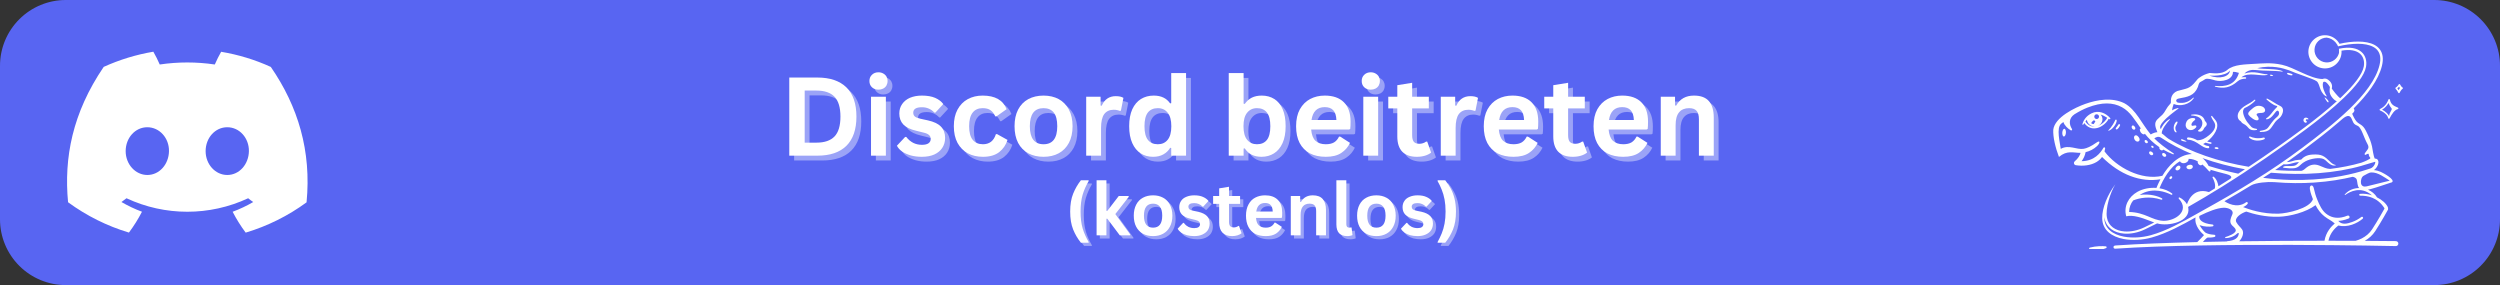
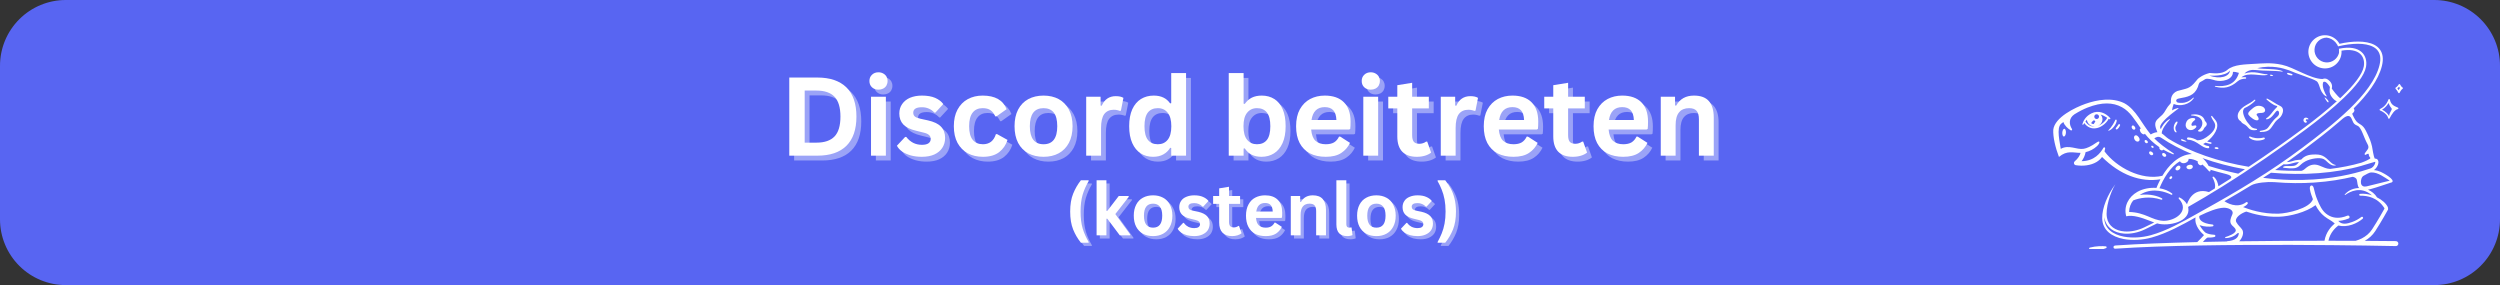
<svg xmlns="http://www.w3.org/2000/svg" width="456" zoomAndPan="magnify" viewBox="0 0 342 39" height="52" preserveAspectRatio="xMidYMid meet" version="1.0">
  <rect x="0" y="0" width="342" height="39" fill="#333333" stroke="none" />
  <defs>
    <g />
    <clipPath id="f73839cb56">
      <path d="M 9 0 L 333 0 C 335.387 0 337.676 0.949 339.363 2.637 C 341.051 4.324 342 6.613 342 9 L 342 30 C 342 32.387 341.051 34.676 339.363 36.363 C 337.676 38.051 335.387 39 333 39 L 9 39 C 6.613 39 4.324 38.051 2.637 36.363 C 0.949 34.676 0 32.387 0 30 L 0 9 C 0 6.613 0.949 4.324 2.637 2.637 C 4.324 0.949 6.613 0 9 0 Z M 9 0 " clip-rule="nonzero" />
    </clipPath>
    <clipPath id="40d790a001">
      <path d="M 0 0 L 342 0 L 342 39 L 0 39 Z M 0 0 " clip-rule="nonzero" />
    </clipPath>
    <clipPath id="63dd6eae64">
      <path d="M 9 0 L 333 0 C 335.387 0 337.676 0.949 339.363 2.637 C 341.051 4.324 342 6.613 342 9 L 342 30 C 342 32.387 341.051 34.676 339.363 36.363 C 337.676 38.051 335.387 39 333 39 L 9 39 C 6.613 39 4.324 38.051 2.637 36.363 C 0.949 34.676 0 32.387 0 30 L 0 9 C 0 6.613 0.949 4.324 2.637 2.637 C 4.324 0.949 6.613 0 9 0 Z M 9 0 " clip-rule="nonzero" />
    </clipPath>
    <clipPath id="ce3176415f">
      <rect x="0" width="342" y="0" height="39" />
    </clipPath>
    <clipPath id="ad20739c10">
      <rect x="0" width="134" y="0" height="21" />
    </clipPath>
    <clipPath id="ca1a703467">
      <path d="M 280.875 4.809 L 328.875 4.809 L 328.875 34.059 L 280.875 34.059 Z M 280.875 4.809 " clip-rule="nonzero" />
    </clipPath>
    <clipPath id="ccf4a8d31c">
-       <path d="M 9.125 7.074 L 42.125 7.074 L 42.125 31.824 L 9.125 31.824 Z M 9.125 7.074 " clip-rule="nonzero" />
-     </clipPath>
+       </clipPath>
  </defs>
  <g clip-path="url(#f73839cb56)">
    <g>
      <g clip-path="url(#ce3176415f)">
        <g clip-path="url(#40d790a001)">
          <g clip-path="url(#63dd6eae64)">
            <rect x="-75.24" width="492.48" fill="#5865f2" height="56.16" y="-8.58" fill-opacity="1" />
          </g>
        </g>
      </g>
    </g>
  </g>
  <g transform="matrix(1, 0, 0, 1, 106, 5)">
    <g clip-path="url(#ad20739c10)">
      <g fill="#ffffff" fill-opacity="0.4">
        <g transform="translate(1.244, 16.956)">
          <g>
            <path d="M 5.234 -10.688 C 6.961 -10.688 8.285 -10.238 9.203 -9.344 C 10.117 -8.445 10.578 -7.113 10.578 -5.344 C 10.578 -3.582 10.117 -2.25 9.203 -1.344 C 8.285 -0.445 6.961 0 5.234 0 L 1.391 0 L 1.391 -10.688 Z M 5.109 -1.781 C 6.211 -1.781 7.035 -2.062 7.578 -2.625 C 8.117 -3.188 8.391 -4.094 8.391 -5.344 C 8.391 -6.594 8.117 -7.5 7.578 -8.062 C 7.035 -8.625 6.211 -8.906 5.109 -8.906 L 3.5 -8.906 L 3.5 -1.781 Z M 5.109 -1.781 " />
          </g>
        </g>
      </g>
      <g fill="#ffffff" fill-opacity="0.4">
        <g transform="translate(12.661, 16.956)">
          <g>
            <path d="M 2.172 -9.031 C 1.805 -9.031 1.508 -9.141 1.281 -9.359 C 1.051 -9.578 0.938 -9.863 0.938 -10.219 C 0.938 -10.562 1.051 -10.844 1.281 -11.062 C 1.508 -11.289 1.805 -11.406 2.172 -11.406 C 2.41 -11.406 2.625 -11.352 2.812 -11.25 C 3.008 -11.145 3.16 -11.004 3.266 -10.828 C 3.367 -10.648 3.422 -10.445 3.422 -10.219 C 3.422 -9.988 3.367 -9.781 3.266 -9.594 C 3.16 -9.414 3.008 -9.273 2.812 -9.172 C 2.625 -9.078 2.41 -9.031 2.172 -9.031 Z M 1.156 0 L 1.156 -8.062 L 3.188 -8.062 L 3.188 0 Z M 1.156 0 " />
          </g>
        </g>
      </g>
      <g fill="#ffffff" fill-opacity="0.4">
        <g transform="translate(16.999, 16.956)">
          <g>
            <path d="M 3.766 0.156 C 3.223 0.156 2.723 0.094 2.266 -0.031 C 1.805 -0.164 1.41 -0.344 1.078 -0.562 C 0.754 -0.789 0.516 -1.055 0.359 -1.359 L 1.484 -2.562 L 1.641 -2.562 C 1.91 -2.207 2.227 -1.938 2.594 -1.75 C 2.957 -1.57 3.352 -1.484 3.781 -1.484 C 4.176 -1.484 4.473 -1.551 4.672 -1.688 C 4.879 -1.832 4.984 -2.035 4.984 -2.297 C 4.984 -2.504 4.91 -2.676 4.766 -2.812 C 4.617 -2.957 4.383 -3.066 4.062 -3.141 L 3 -3.406 C 2.195 -3.594 1.609 -3.879 1.234 -4.266 C 0.867 -4.66 0.688 -5.16 0.688 -5.766 C 0.688 -6.266 0.816 -6.695 1.078 -7.062 C 1.336 -7.438 1.695 -7.723 2.156 -7.922 C 2.625 -8.117 3.164 -8.219 3.781 -8.219 C 4.508 -8.219 5.113 -8.113 5.594 -7.906 C 6.07 -7.695 6.441 -7.414 6.703 -7.062 L 5.625 -5.891 L 5.484 -5.891 C 5.254 -6.141 5 -6.32 4.719 -6.438 C 4.445 -6.562 4.133 -6.625 3.781 -6.625 C 2.988 -6.625 2.594 -6.375 2.594 -5.875 C 2.594 -5.664 2.664 -5.492 2.812 -5.359 C 2.957 -5.234 3.219 -5.129 3.594 -5.047 L 4.594 -4.828 C 5.406 -4.648 6 -4.367 6.375 -3.984 C 6.758 -3.598 6.953 -3.078 6.953 -2.422 C 6.953 -1.91 6.82 -1.457 6.562 -1.062 C 6.312 -0.676 5.945 -0.375 5.469 -0.156 C 5 0.051 4.43 0.156 3.766 0.156 Z M 3.766 0.156 " />
          </g>
        </g>
      </g>
      <g fill="#ffffff" fill-opacity="0.4">
        <g transform="translate(24.428, 16.956)">
          <g>
            <path d="M 4.703 0.156 C 3.922 0.156 3.227 -0.004 2.625 -0.328 C 2.031 -0.648 1.562 -1.125 1.219 -1.75 C 0.883 -2.383 0.719 -3.145 0.719 -4.031 C 0.719 -4.914 0.883 -5.672 1.219 -6.297 C 1.562 -6.93 2.031 -7.41 2.625 -7.734 C 3.219 -8.055 3.895 -8.219 4.656 -8.219 C 6.363 -8.219 7.457 -7.598 7.938 -6.359 L 6.547 -5.375 L 6.391 -5.375 C 6.223 -5.75 6.004 -6.031 5.734 -6.219 C 5.473 -6.406 5.113 -6.5 4.656 -6.5 C 4.07 -6.5 3.617 -6.297 3.297 -5.891 C 2.973 -5.484 2.812 -4.863 2.812 -4.031 C 2.812 -3.195 2.973 -2.578 3.297 -2.172 C 3.629 -1.766 4.098 -1.562 4.703 -1.562 C 5.141 -1.562 5.508 -1.676 5.812 -1.906 C 6.113 -2.145 6.332 -2.488 6.469 -2.938 L 6.625 -2.953 L 8.062 -2.156 C 7.852 -1.477 7.473 -0.922 6.922 -0.484 C 6.367 -0.055 5.629 0.156 4.703 0.156 Z M 4.703 0.156 " />
          </g>
        </g>
      </g>
      <g fill="#ffffff" fill-opacity="0.4">
        <g transform="translate(32.733, 16.956)">
          <g>
            <path d="M 4.688 0.156 C 3.895 0.156 3.195 -0.004 2.594 -0.328 C 2 -0.648 1.535 -1.125 1.203 -1.75 C 0.879 -2.383 0.719 -3.145 0.719 -4.031 C 0.719 -4.914 0.879 -5.672 1.203 -6.297 C 1.535 -6.93 2 -7.41 2.594 -7.734 C 3.195 -8.055 3.895 -8.219 4.688 -8.219 C 5.477 -8.219 6.172 -8.055 6.766 -7.734 C 7.359 -7.41 7.82 -6.93 8.156 -6.297 C 8.488 -5.672 8.656 -4.914 8.656 -4.031 C 8.656 -3.145 8.488 -2.383 8.156 -1.75 C 7.82 -1.125 7.359 -0.648 6.766 -0.328 C 6.172 -0.004 5.477 0.156 4.688 0.156 Z M 4.688 -1.562 C 5.938 -1.562 6.562 -2.383 6.562 -4.031 C 6.562 -4.883 6.398 -5.508 6.078 -5.906 C 5.754 -6.301 5.289 -6.5 4.688 -6.5 C 3.438 -6.5 2.812 -5.676 2.812 -4.031 C 2.812 -2.383 3.438 -1.562 4.688 -1.562 Z M 4.688 -1.562 " />
          </g>
        </g>
      </g>
      <g fill="#ffffff" fill-opacity="0.4">
        <g transform="translate(42.097, 16.956)">
          <g>
            <path d="M 1.156 0 L 1.156 -8.062 L 3.125 -8.062 L 3.125 -6.859 L 3.281 -6.828 C 3.477 -7.273 3.734 -7.602 4.047 -7.812 C 4.367 -8.031 4.754 -8.141 5.203 -8.141 C 5.66 -8.141 6.008 -8.062 6.25 -7.906 L 5.906 -6.156 L 5.75 -6.125 C 5.625 -6.176 5.5 -6.211 5.375 -6.234 C 5.25 -6.266 5.098 -6.281 4.922 -6.281 C 4.359 -6.281 3.926 -6.082 3.625 -5.688 C 3.332 -5.289 3.188 -4.648 3.188 -3.766 L 3.188 0 Z M 1.156 0 " />
          </g>
        </g>
      </g>
      <g fill="#ffffff" fill-opacity="0.4">
        <g transform="translate(48.415, 16.956)">
          <g>
            <path d="M 3.984 0.156 C 3.348 0.156 2.785 0 2.297 -0.312 C 1.805 -0.625 1.422 -1.094 1.141 -1.719 C 0.859 -2.344 0.719 -3.113 0.719 -4.031 C 0.719 -4.945 0.859 -5.719 1.141 -6.344 C 1.43 -6.969 1.828 -7.438 2.328 -7.75 C 2.836 -8.062 3.422 -8.219 4.078 -8.219 C 4.586 -8.219 5.023 -8.129 5.391 -7.953 C 5.754 -7.785 6.066 -7.516 6.328 -7.141 L 6.469 -7.188 L 6.469 -11.297 L 8.5 -11.297 L 8.5 0 L 6.469 0 L 6.469 -1.047 L 6.328 -1.078 C 6.098 -0.691 5.785 -0.391 5.391 -0.172 C 5.004 0.047 4.535 0.156 3.984 0.156 Z M 4.641 -1.562 C 5.211 -1.562 5.66 -1.766 5.984 -2.172 C 6.316 -2.578 6.484 -3.195 6.484 -4.031 C 6.484 -4.852 6.316 -5.469 5.984 -5.875 C 5.66 -6.289 5.211 -6.5 4.641 -6.5 C 4.047 -6.5 3.594 -6.301 3.281 -5.906 C 2.969 -5.508 2.812 -4.883 2.812 -4.031 C 2.812 -3.176 2.969 -2.551 3.281 -2.156 C 3.594 -1.758 4.047 -1.562 4.641 -1.562 Z M 4.641 -1.562 " />
          </g>
        </g>
      </g>
      <g fill="#ffffff" fill-opacity="0.4">
        <g transform="translate(58.071, 16.956)">
          <g />
        </g>
      </g>
      <g fill="#ffffff" fill-opacity="0.4">
        <g transform="translate(61.599, 16.956)">
          <g>
            <path d="M 5.641 0.156 C 4.609 0.156 3.844 -0.227 3.344 -1 L 3.188 -0.969 L 3.188 0 L 1.156 0 L 1.156 -11.297 L 3.188 -11.297 L 3.188 -7.109 L 3.344 -7.078 C 3.613 -7.461 3.938 -7.75 4.312 -7.938 C 4.695 -8.125 5.148 -8.219 5.672 -8.219 C 6.328 -8.219 6.898 -8.062 7.391 -7.75 C 7.879 -7.445 8.258 -6.984 8.531 -6.359 C 8.801 -5.734 8.938 -4.957 8.938 -4.031 C 8.938 -3.113 8.797 -2.344 8.516 -1.719 C 8.234 -1.094 7.844 -0.625 7.344 -0.312 C 6.844 0 6.273 0.156 5.641 0.156 Z M 5.016 -1.562 C 5.609 -1.562 6.062 -1.758 6.375 -2.156 C 6.688 -2.551 6.844 -3.176 6.844 -4.031 C 6.844 -4.883 6.688 -5.508 6.375 -5.906 C 6.062 -6.301 5.609 -6.5 5.016 -6.5 C 4.453 -6.5 4.004 -6.289 3.672 -5.875 C 3.336 -5.469 3.172 -4.852 3.172 -4.031 C 3.172 -3.195 3.336 -2.578 3.672 -2.172 C 4.004 -1.766 4.453 -1.562 5.016 -1.562 Z M 5.016 -1.562 " />
          </g>
        </g>
      </g>
      <g fill="#ffffff" fill-opacity="0.4">
        <g transform="translate(71.248, 16.956)">
          <g>
            <path d="M 7.969 -3.578 L 2.781 -3.578 C 2.844 -2.867 3.039 -2.352 3.375 -2.031 C 3.719 -1.719 4.188 -1.562 4.781 -1.562 C 5.238 -1.562 5.613 -1.645 5.906 -1.812 C 6.195 -1.988 6.426 -2.254 6.594 -2.609 L 6.75 -2.609 L 8.094 -1.75 C 7.832 -1.188 7.438 -0.727 6.906 -0.375 C 6.375 -0.02 5.664 0.156 4.781 0.156 C 3.945 0.156 3.223 0 2.609 -0.312 C 2.004 -0.633 1.535 -1.109 1.203 -1.734 C 0.879 -2.359 0.719 -3.125 0.719 -4.031 C 0.719 -4.945 0.891 -5.719 1.234 -6.344 C 1.586 -6.969 2.055 -7.438 2.641 -7.75 C 3.234 -8.062 3.898 -8.219 4.641 -8.219 C 5.773 -8.219 6.645 -7.914 7.25 -7.312 C 7.863 -6.707 8.172 -5.82 8.172 -4.656 C 8.172 -4.227 8.156 -3.895 8.125 -3.656 Z M 6.234 -4.875 C 6.211 -5.488 6.066 -5.938 5.797 -6.219 C 5.535 -6.5 5.148 -6.641 4.641 -6.641 C 3.609 -6.641 3.004 -6.051 2.828 -4.875 Z M 6.234 -4.875 " />
          </g>
        </g>
      </g>
      <g fill="#ffffff" fill-opacity="0.4">
        <g transform="translate(80.006, 16.956)">
          <g>
            <path d="M 2.172 -9.031 C 1.805 -9.031 1.508 -9.141 1.281 -9.359 C 1.051 -9.578 0.938 -9.863 0.938 -10.219 C 0.938 -10.562 1.051 -10.844 1.281 -11.062 C 1.508 -11.289 1.805 -11.406 2.172 -11.406 C 2.41 -11.406 2.625 -11.352 2.812 -11.25 C 3.008 -11.145 3.16 -11.004 3.266 -10.828 C 3.367 -10.648 3.422 -10.445 3.422 -10.219 C 3.422 -9.988 3.367 -9.781 3.266 -9.594 C 3.16 -9.414 3.008 -9.273 2.812 -9.172 C 2.625 -9.078 2.41 -9.031 2.172 -9.031 Z M 1.156 0 L 1.156 -8.062 L 3.188 -8.062 L 3.188 0 Z M 1.156 0 " />
          </g>
        </g>
      </g>
      <g fill="#ffffff" fill-opacity="0.4">
        <g transform="translate(84.344, 16.956)">
          <g>
            <path d="M 5.562 -1.922 L 6.094 -0.422 C 5.875 -0.242 5.598 -0.102 5.266 0 C 4.93 0.102 4.555 0.156 4.141 0.156 C 3.266 0.156 2.598 -0.078 2.141 -0.547 C 1.691 -1.023 1.469 -1.719 1.469 -2.625 L 1.469 -6.469 L 0.234 -6.469 L 0.234 -8.062 L 1.469 -8.062 L 1.469 -9.641 L 3.5 -9.969 L 3.5 -8.062 L 5.781 -8.062 L 5.781 -6.469 L 3.5 -6.469 L 3.5 -2.781 C 3.5 -2.375 3.578 -2.078 3.734 -1.891 C 3.898 -1.711 4.145 -1.625 4.469 -1.625 C 4.82 -1.625 5.133 -1.723 5.406 -1.922 Z M 5.562 -1.922 " />
          </g>
        </g>
      </g>
      <g fill="#ffffff" fill-opacity="0.4">
        <g transform="translate(90.604, 16.956)">
          <g>
            <path d="M 1.156 0 L 1.156 -8.062 L 3.125 -8.062 L 3.125 -6.859 L 3.281 -6.828 C 3.477 -7.273 3.734 -7.602 4.047 -7.812 C 4.367 -8.031 4.754 -8.141 5.203 -8.141 C 5.66 -8.141 6.008 -8.062 6.25 -7.906 L 5.906 -6.156 L 5.75 -6.125 C 5.625 -6.176 5.5 -6.211 5.375 -6.234 C 5.25 -6.266 5.098 -6.281 4.922 -6.281 C 4.359 -6.281 3.926 -6.082 3.625 -5.688 C 3.332 -5.289 3.188 -4.648 3.188 -3.766 L 3.188 0 Z M 1.156 0 " />
          </g>
        </g>
      </g>
      <g fill="#ffffff" fill-opacity="0.4">
        <g transform="translate(96.922, 16.956)">
          <g>
            <path d="M 7.969 -3.578 L 2.781 -3.578 C 2.844 -2.867 3.039 -2.352 3.375 -2.031 C 3.719 -1.719 4.188 -1.562 4.781 -1.562 C 5.238 -1.562 5.613 -1.645 5.906 -1.812 C 6.195 -1.988 6.426 -2.254 6.594 -2.609 L 6.75 -2.609 L 8.094 -1.75 C 7.832 -1.188 7.438 -0.727 6.906 -0.375 C 6.375 -0.02 5.664 0.156 4.781 0.156 C 3.945 0.156 3.223 0 2.609 -0.312 C 2.004 -0.633 1.535 -1.109 1.203 -1.734 C 0.879 -2.359 0.719 -3.125 0.719 -4.031 C 0.719 -4.945 0.891 -5.719 1.234 -6.344 C 1.586 -6.969 2.055 -7.438 2.641 -7.75 C 3.234 -8.062 3.898 -8.219 4.641 -8.219 C 5.773 -8.219 6.645 -7.914 7.25 -7.312 C 7.863 -6.707 8.172 -5.82 8.172 -4.656 C 8.172 -4.227 8.156 -3.895 8.125 -3.656 Z M 6.234 -4.875 C 6.211 -5.488 6.066 -5.938 5.797 -6.219 C 5.535 -6.5 5.148 -6.641 4.641 -6.641 C 3.609 -6.641 3.004 -6.051 2.828 -4.875 Z M 6.234 -4.875 " />
          </g>
        </g>
      </g>
      <g fill="#ffffff" fill-opacity="0.4">
        <g transform="translate(105.68, 16.956)">
          <g>
            <path d="M 5.562 -1.922 L 6.094 -0.422 C 5.875 -0.242 5.598 -0.102 5.266 0 C 4.93 0.102 4.555 0.156 4.141 0.156 C 3.266 0.156 2.598 -0.078 2.141 -0.547 C 1.691 -1.023 1.469 -1.719 1.469 -2.625 L 1.469 -6.469 L 0.234 -6.469 L 0.234 -8.062 L 1.469 -8.062 L 1.469 -9.641 L 3.5 -9.969 L 3.5 -8.062 L 5.781 -8.062 L 5.781 -6.469 L 3.5 -6.469 L 3.5 -2.781 C 3.5 -2.375 3.578 -2.078 3.734 -1.891 C 3.898 -1.711 4.145 -1.625 4.469 -1.625 C 4.82 -1.625 5.133 -1.723 5.406 -1.922 Z M 5.562 -1.922 " />
          </g>
        </g>
      </g>
      <g fill="#ffffff" fill-opacity="0.4">
        <g transform="translate(111.94, 16.956)">
          <g>
            <path d="M 7.969 -3.578 L 2.781 -3.578 C 2.844 -2.867 3.039 -2.352 3.375 -2.031 C 3.719 -1.719 4.188 -1.562 4.781 -1.562 C 5.238 -1.562 5.613 -1.645 5.906 -1.812 C 6.195 -1.988 6.426 -2.254 6.594 -2.609 L 6.75 -2.609 L 8.094 -1.75 C 7.832 -1.188 7.438 -0.727 6.906 -0.375 C 6.375 -0.02 5.664 0.156 4.781 0.156 C 3.945 0.156 3.223 0 2.609 -0.312 C 2.004 -0.633 1.535 -1.109 1.203 -1.734 C 0.879 -2.359 0.719 -3.125 0.719 -4.031 C 0.719 -4.945 0.891 -5.719 1.234 -6.344 C 1.586 -6.969 2.055 -7.438 2.641 -7.75 C 3.234 -8.062 3.898 -8.219 4.641 -8.219 C 5.773 -8.219 6.645 -7.914 7.25 -7.312 C 7.863 -6.707 8.172 -5.82 8.172 -4.656 C 8.172 -4.227 8.156 -3.895 8.125 -3.656 Z M 6.234 -4.875 C 6.211 -5.488 6.066 -5.938 5.797 -6.219 C 5.535 -6.5 5.148 -6.641 4.641 -6.641 C 3.609 -6.641 3.004 -6.051 2.828 -4.875 Z M 6.234 -4.875 " />
          </g>
        </g>
      </g>
      <g fill="#ffffff" fill-opacity="0.4">
        <g transform="translate(120.697, 16.956)">
          <g>
            <path d="M 1.156 0 L 1.156 -8.062 L 3.109 -8.062 L 3.109 -6.875 L 3.266 -6.844 C 3.766 -7.758 4.578 -8.219 5.703 -8.219 C 6.629 -8.219 7.312 -7.961 7.75 -7.453 C 8.188 -6.941 8.406 -6.203 8.406 -5.234 L 8.406 0 L 6.375 0 L 6.375 -4.984 C 6.375 -5.523 6.266 -5.91 6.047 -6.141 C 5.836 -6.379 5.5 -6.5 5.031 -6.5 C 4.445 -6.5 3.992 -6.312 3.672 -5.938 C 3.348 -5.562 3.188 -4.973 3.188 -4.172 L 3.188 0 Z M 1.156 0 " />
          </g>
        </g>
      </g>
      <g fill="#ffffff" fill-opacity="0.4">
        <g transform="translate(130.144, 16.956)">
          <g />
        </g>
      </g>
      <g fill="#ffffff" fill-opacity="1">
        <g transform="translate(0.582, 16.295)">
          <g>
            <path d="M 5.234 -10.688 C 6.961 -10.688 8.285 -10.238 9.203 -9.344 C 10.117 -8.445 10.578 -7.113 10.578 -5.344 C 10.578 -3.582 10.117 -2.25 9.203 -1.344 C 8.285 -0.445 6.961 0 5.234 0 L 1.391 0 L 1.391 -10.688 Z M 5.109 -1.781 C 6.211 -1.781 7.035 -2.062 7.578 -2.625 C 8.117 -3.188 8.391 -4.094 8.391 -5.344 C 8.391 -6.594 8.117 -7.5 7.578 -8.062 C 7.035 -8.625 6.211 -8.906 5.109 -8.906 L 3.5 -8.906 L 3.5 -1.781 Z M 5.109 -1.781 " />
          </g>
        </g>
      </g>
      <g fill="#ffffff" fill-opacity="1">
        <g transform="translate(11.999, 16.295)">
          <g>
            <path d="M 2.172 -9.031 C 1.805 -9.031 1.508 -9.141 1.281 -9.359 C 1.051 -9.578 0.938 -9.863 0.938 -10.219 C 0.938 -10.562 1.051 -10.844 1.281 -11.062 C 1.508 -11.289 1.805 -11.406 2.172 -11.406 C 2.41 -11.406 2.625 -11.352 2.812 -11.25 C 3.008 -11.145 3.16 -11.004 3.266 -10.828 C 3.367 -10.648 3.422 -10.445 3.422 -10.219 C 3.422 -9.988 3.367 -9.781 3.266 -9.594 C 3.16 -9.414 3.008 -9.273 2.812 -9.172 C 2.625 -9.078 2.41 -9.031 2.172 -9.031 Z M 1.156 0 L 1.156 -8.062 L 3.188 -8.062 L 3.188 0 Z M 1.156 0 " />
          </g>
        </g>
      </g>
      <g fill="#ffffff" fill-opacity="1">
        <g transform="translate(16.338, 16.295)">
          <g>
            <path d="M 3.766 0.156 C 3.223 0.156 2.723 0.094 2.266 -0.031 C 1.805 -0.164 1.41 -0.344 1.078 -0.562 C 0.754 -0.789 0.516 -1.055 0.359 -1.359 L 1.484 -2.562 L 1.641 -2.562 C 1.91 -2.207 2.227 -1.938 2.594 -1.75 C 2.957 -1.57 3.352 -1.484 3.781 -1.484 C 4.176 -1.484 4.473 -1.551 4.672 -1.688 C 4.879 -1.832 4.984 -2.035 4.984 -2.297 C 4.984 -2.504 4.91 -2.676 4.766 -2.812 C 4.617 -2.957 4.383 -3.066 4.062 -3.141 L 3 -3.406 C 2.195 -3.594 1.609 -3.879 1.234 -4.266 C 0.867 -4.66 0.688 -5.16 0.688 -5.766 C 0.688 -6.266 0.816 -6.695 1.078 -7.062 C 1.336 -7.438 1.695 -7.723 2.156 -7.922 C 2.625 -8.117 3.164 -8.219 3.781 -8.219 C 4.508 -8.219 5.113 -8.113 5.594 -7.906 C 6.07 -7.695 6.441 -7.414 6.703 -7.062 L 5.625 -5.891 L 5.484 -5.891 C 5.254 -6.141 5 -6.32 4.719 -6.438 C 4.445 -6.562 4.133 -6.625 3.781 -6.625 C 2.988 -6.625 2.594 -6.375 2.594 -5.875 C 2.594 -5.664 2.664 -5.492 2.812 -5.359 C 2.957 -5.234 3.219 -5.129 3.594 -5.047 L 4.594 -4.828 C 5.406 -4.648 6 -4.367 6.375 -3.984 C 6.758 -3.598 6.953 -3.078 6.953 -2.422 C 6.953 -1.91 6.82 -1.457 6.562 -1.062 C 6.312 -0.676 5.945 -0.375 5.469 -0.156 C 5 0.051 4.43 0.156 3.766 0.156 Z M 3.766 0.156 " />
          </g>
        </g>
      </g>
      <g fill="#ffffff" fill-opacity="1">
        <g transform="translate(23.766, 16.295)">
          <g>
            <path d="M 4.703 0.156 C 3.922 0.156 3.227 -0.004 2.625 -0.328 C 2.031 -0.648 1.562 -1.125 1.219 -1.75 C 0.883 -2.383 0.719 -3.145 0.719 -4.031 C 0.719 -4.914 0.883 -5.672 1.219 -6.297 C 1.562 -6.93 2.031 -7.41 2.625 -7.734 C 3.219 -8.055 3.895 -8.219 4.656 -8.219 C 6.363 -8.219 7.457 -7.598 7.938 -6.359 L 6.547 -5.375 L 6.391 -5.375 C 6.223 -5.75 6.004 -6.031 5.734 -6.219 C 5.473 -6.406 5.113 -6.5 4.656 -6.5 C 4.07 -6.5 3.617 -6.297 3.297 -5.891 C 2.973 -5.484 2.812 -4.863 2.812 -4.031 C 2.812 -3.195 2.973 -2.578 3.297 -2.172 C 3.629 -1.766 4.098 -1.562 4.703 -1.562 C 5.141 -1.562 5.508 -1.676 5.812 -1.906 C 6.113 -2.145 6.332 -2.488 6.469 -2.938 L 6.625 -2.953 L 8.062 -2.156 C 7.852 -1.477 7.473 -0.922 6.922 -0.484 C 6.367 -0.055 5.629 0.156 4.703 0.156 Z M 4.703 0.156 " />
          </g>
        </g>
      </g>
      <g fill="#ffffff" fill-opacity="1">
        <g transform="translate(32.071, 16.295)">
          <g>
            <path d="M 4.688 0.156 C 3.895 0.156 3.195 -0.004 2.594 -0.328 C 2 -0.648 1.535 -1.125 1.203 -1.75 C 0.879 -2.383 0.719 -3.145 0.719 -4.031 C 0.719 -4.914 0.879 -5.672 1.203 -6.297 C 1.535 -6.93 2 -7.41 2.594 -7.734 C 3.195 -8.055 3.895 -8.219 4.688 -8.219 C 5.477 -8.219 6.172 -8.055 6.766 -7.734 C 7.359 -7.41 7.82 -6.93 8.156 -6.297 C 8.488 -5.672 8.656 -4.914 8.656 -4.031 C 8.656 -3.145 8.488 -2.383 8.156 -1.75 C 7.82 -1.125 7.359 -0.648 6.766 -0.328 C 6.172 -0.004 5.477 0.156 4.688 0.156 Z M 4.688 -1.562 C 5.938 -1.562 6.562 -2.383 6.562 -4.031 C 6.562 -4.883 6.398 -5.508 6.078 -5.906 C 5.754 -6.301 5.289 -6.5 4.688 -6.5 C 3.438 -6.5 2.812 -5.676 2.812 -4.031 C 2.812 -2.383 3.438 -1.562 4.688 -1.562 Z M 4.688 -1.562 " />
          </g>
        </g>
      </g>
      <g fill="#ffffff" fill-opacity="1">
        <g transform="translate(41.435, 16.295)">
          <g>
            <path d="M 1.156 0 L 1.156 -8.062 L 3.125 -8.062 L 3.125 -6.859 L 3.281 -6.828 C 3.477 -7.273 3.734 -7.602 4.047 -7.812 C 4.367 -8.031 4.754 -8.141 5.203 -8.141 C 5.66 -8.141 6.008 -8.062 6.25 -7.906 L 5.906 -6.156 L 5.75 -6.125 C 5.625 -6.176 5.5 -6.211 5.375 -6.234 C 5.25 -6.266 5.098 -6.281 4.922 -6.281 C 4.359 -6.281 3.926 -6.082 3.625 -5.688 C 3.332 -5.289 3.188 -4.648 3.188 -3.766 L 3.188 0 Z M 1.156 0 " />
          </g>
        </g>
      </g>
      <g fill="#ffffff" fill-opacity="1">
        <g transform="translate(47.753, 16.295)">
          <g>
            <path d="M 3.984 0.156 C 3.348 0.156 2.785 0 2.297 -0.312 C 1.805 -0.625 1.422 -1.094 1.141 -1.719 C 0.859 -2.344 0.719 -3.113 0.719 -4.031 C 0.719 -4.945 0.859 -5.719 1.141 -6.344 C 1.43 -6.969 1.828 -7.438 2.328 -7.75 C 2.836 -8.062 3.422 -8.219 4.078 -8.219 C 4.586 -8.219 5.023 -8.129 5.391 -7.953 C 5.754 -7.785 6.066 -7.516 6.328 -7.141 L 6.469 -7.188 L 6.469 -11.297 L 8.5 -11.297 L 8.5 0 L 6.469 0 L 6.469 -1.047 L 6.328 -1.078 C 6.098 -0.691 5.785 -0.391 5.391 -0.172 C 5.004 0.047 4.535 0.156 3.984 0.156 Z M 4.641 -1.562 C 5.211 -1.562 5.66 -1.766 5.984 -2.172 C 6.316 -2.578 6.484 -3.195 6.484 -4.031 C 6.484 -4.852 6.316 -5.469 5.984 -5.875 C 5.66 -6.289 5.211 -6.5 4.641 -6.5 C 4.047 -6.5 3.594 -6.301 3.281 -5.906 C 2.969 -5.508 2.812 -4.883 2.812 -4.031 C 2.812 -3.176 2.969 -2.551 3.281 -2.156 C 3.594 -1.758 4.047 -1.562 4.641 -1.562 Z M 4.641 -1.562 " />
          </g>
        </g>
      </g>
      <g fill="#ffffff" fill-opacity="1">
        <g transform="translate(57.409, 16.295)">
          <g />
        </g>
      </g>
      <g fill="#ffffff" fill-opacity="1">
        <g transform="translate(60.937, 16.295)">
          <g>
            <path d="M 5.641 0.156 C 4.609 0.156 3.844 -0.227 3.344 -1 L 3.188 -0.969 L 3.188 0 L 1.156 0 L 1.156 -11.297 L 3.188 -11.297 L 3.188 -7.109 L 3.344 -7.078 C 3.613 -7.461 3.938 -7.75 4.312 -7.938 C 4.695 -8.125 5.148 -8.219 5.672 -8.219 C 6.328 -8.219 6.898 -8.062 7.391 -7.75 C 7.879 -7.445 8.258 -6.984 8.531 -6.359 C 8.801 -5.734 8.938 -4.957 8.938 -4.031 C 8.938 -3.113 8.797 -2.344 8.516 -1.719 C 8.234 -1.094 7.844 -0.625 7.344 -0.312 C 6.844 0 6.273 0.156 5.641 0.156 Z M 5.016 -1.562 C 5.609 -1.562 6.062 -1.758 6.375 -2.156 C 6.688 -2.551 6.844 -3.176 6.844 -4.031 C 6.844 -4.883 6.688 -5.508 6.375 -5.906 C 6.062 -6.301 5.609 -6.5 5.016 -6.5 C 4.453 -6.5 4.004 -6.289 3.672 -5.875 C 3.336 -5.469 3.172 -4.852 3.172 -4.031 C 3.172 -3.195 3.336 -2.578 3.672 -2.172 C 4.004 -1.766 4.453 -1.562 5.016 -1.562 Z M 5.016 -1.562 " />
          </g>
        </g>
      </g>
      <g fill="#ffffff" fill-opacity="1">
        <g transform="translate(70.586, 16.295)">
          <g>
            <path d="M 7.969 -3.578 L 2.781 -3.578 C 2.844 -2.867 3.039 -2.352 3.375 -2.031 C 3.719 -1.719 4.188 -1.562 4.781 -1.562 C 5.238 -1.562 5.613 -1.645 5.906 -1.812 C 6.195 -1.988 6.426 -2.254 6.594 -2.609 L 6.75 -2.609 L 8.094 -1.75 C 7.832 -1.188 7.438 -0.727 6.906 -0.375 C 6.375 -0.02 5.664 0.156 4.781 0.156 C 3.945 0.156 3.223 0 2.609 -0.312 C 2.004 -0.633 1.535 -1.109 1.203 -1.734 C 0.879 -2.359 0.719 -3.125 0.719 -4.031 C 0.719 -4.945 0.891 -5.719 1.234 -6.344 C 1.586 -6.969 2.055 -7.438 2.641 -7.75 C 3.234 -8.062 3.898 -8.219 4.641 -8.219 C 5.773 -8.219 6.645 -7.914 7.25 -7.312 C 7.863 -6.707 8.172 -5.82 8.172 -4.656 C 8.172 -4.227 8.156 -3.895 8.125 -3.656 Z M 6.234 -4.875 C 6.211 -5.488 6.066 -5.938 5.797 -6.219 C 5.535 -6.5 5.148 -6.641 4.641 -6.641 C 3.609 -6.641 3.004 -6.051 2.828 -4.875 Z M 6.234 -4.875 " />
          </g>
        </g>
      </g>
      <g fill="#ffffff" fill-opacity="1">
        <g transform="translate(79.344, 16.295)">
          <g>
            <path d="M 2.172 -9.031 C 1.805 -9.031 1.508 -9.141 1.281 -9.359 C 1.051 -9.578 0.938 -9.863 0.938 -10.219 C 0.938 -10.562 1.051 -10.844 1.281 -11.062 C 1.508 -11.289 1.805 -11.406 2.172 -11.406 C 2.41 -11.406 2.625 -11.352 2.812 -11.25 C 3.008 -11.145 3.16 -11.004 3.266 -10.828 C 3.367 -10.648 3.422 -10.445 3.422 -10.219 C 3.422 -9.988 3.367 -9.781 3.266 -9.594 C 3.16 -9.414 3.008 -9.273 2.812 -9.172 C 2.625 -9.078 2.41 -9.031 2.172 -9.031 Z M 1.156 0 L 1.156 -8.062 L 3.188 -8.062 L 3.188 0 Z M 1.156 0 " />
          </g>
        </g>
      </g>
      <g fill="#ffffff" fill-opacity="1">
        <g transform="translate(83.683, 16.295)">
          <g>
            <path d="M 5.562 -1.922 L 6.094 -0.422 C 5.875 -0.242 5.598 -0.102 5.266 0 C 4.93 0.102 4.555 0.156 4.141 0.156 C 3.266 0.156 2.598 -0.078 2.141 -0.547 C 1.691 -1.023 1.469 -1.719 1.469 -2.625 L 1.469 -6.469 L 0.234 -6.469 L 0.234 -8.062 L 1.469 -8.062 L 1.469 -9.641 L 3.5 -9.969 L 3.5 -8.062 L 5.781 -8.062 L 5.781 -6.469 L 3.5 -6.469 L 3.5 -2.781 C 3.5 -2.375 3.578 -2.078 3.734 -1.891 C 3.898 -1.711 4.145 -1.625 4.469 -1.625 C 4.82 -1.625 5.133 -1.723 5.406 -1.922 Z M 5.562 -1.922 " />
          </g>
        </g>
      </g>
      <g fill="#ffffff" fill-opacity="1">
        <g transform="translate(89.942, 16.295)">
          <g>
            <path d="M 1.156 0 L 1.156 -8.062 L 3.125 -8.062 L 3.125 -6.859 L 3.281 -6.828 C 3.477 -7.273 3.734 -7.602 4.047 -7.812 C 4.367 -8.031 4.754 -8.141 5.203 -8.141 C 5.66 -8.141 6.008 -8.062 6.25 -7.906 L 5.906 -6.156 L 5.75 -6.125 C 5.625 -6.176 5.5 -6.211 5.375 -6.234 C 5.25 -6.266 5.098 -6.281 4.922 -6.281 C 4.359 -6.281 3.926 -6.082 3.625 -5.688 C 3.332 -5.289 3.188 -4.648 3.188 -3.766 L 3.188 0 Z M 1.156 0 " />
          </g>
        </g>
      </g>
      <g fill="#ffffff" fill-opacity="1">
        <g transform="translate(96.26, 16.295)">
          <g>
            <path d="M 7.969 -3.578 L 2.781 -3.578 C 2.844 -2.867 3.039 -2.352 3.375 -2.031 C 3.719 -1.719 4.188 -1.562 4.781 -1.562 C 5.238 -1.562 5.613 -1.645 5.906 -1.812 C 6.195 -1.988 6.426 -2.254 6.594 -2.609 L 6.75 -2.609 L 8.094 -1.75 C 7.832 -1.188 7.438 -0.727 6.906 -0.375 C 6.375 -0.02 5.664 0.156 4.781 0.156 C 3.945 0.156 3.223 0 2.609 -0.312 C 2.004 -0.633 1.535 -1.109 1.203 -1.734 C 0.879 -2.359 0.719 -3.125 0.719 -4.031 C 0.719 -4.945 0.891 -5.719 1.234 -6.344 C 1.586 -6.969 2.055 -7.438 2.641 -7.75 C 3.234 -8.062 3.898 -8.219 4.641 -8.219 C 5.773 -8.219 6.645 -7.914 7.25 -7.312 C 7.863 -6.707 8.172 -5.82 8.172 -4.656 C 8.172 -4.227 8.156 -3.895 8.125 -3.656 Z M 6.234 -4.875 C 6.211 -5.488 6.066 -5.938 5.797 -6.219 C 5.535 -6.5 5.148 -6.641 4.641 -6.641 C 3.609 -6.641 3.004 -6.051 2.828 -4.875 Z M 6.234 -4.875 " />
          </g>
        </g>
      </g>
      <g fill="#ffffff" fill-opacity="1">
        <g transform="translate(105.018, 16.295)">
          <g>
            <path d="M 5.562 -1.922 L 6.094 -0.422 C 5.875 -0.242 5.598 -0.102 5.266 0 C 4.93 0.102 4.555 0.156 4.141 0.156 C 3.266 0.156 2.598 -0.078 2.141 -0.547 C 1.691 -1.023 1.469 -1.719 1.469 -2.625 L 1.469 -6.469 L 0.234 -6.469 L 0.234 -8.062 L 1.469 -8.062 L 1.469 -9.641 L 3.5 -9.969 L 3.5 -8.062 L 5.781 -8.062 L 5.781 -6.469 L 3.5 -6.469 L 3.5 -2.781 C 3.5 -2.375 3.578 -2.078 3.734 -1.891 C 3.898 -1.711 4.145 -1.625 4.469 -1.625 C 4.82 -1.625 5.133 -1.723 5.406 -1.922 Z M 5.562 -1.922 " />
          </g>
        </g>
      </g>
      <g fill="#ffffff" fill-opacity="1">
        <g transform="translate(111.278, 16.295)">
          <g>
            <path d="M 7.969 -3.578 L 2.781 -3.578 C 2.844 -2.867 3.039 -2.352 3.375 -2.031 C 3.719 -1.719 4.188 -1.562 4.781 -1.562 C 5.238 -1.562 5.613 -1.645 5.906 -1.812 C 6.195 -1.988 6.426 -2.254 6.594 -2.609 L 6.75 -2.609 L 8.094 -1.75 C 7.832 -1.188 7.438 -0.727 6.906 -0.375 C 6.375 -0.02 5.664 0.156 4.781 0.156 C 3.945 0.156 3.223 0 2.609 -0.312 C 2.004 -0.633 1.535 -1.109 1.203 -1.734 C 0.879 -2.359 0.719 -3.125 0.719 -4.031 C 0.719 -4.945 0.891 -5.719 1.234 -6.344 C 1.586 -6.969 2.055 -7.438 2.641 -7.75 C 3.234 -8.062 3.898 -8.219 4.641 -8.219 C 5.773 -8.219 6.645 -7.914 7.25 -7.312 C 7.863 -6.707 8.172 -5.82 8.172 -4.656 C 8.172 -4.227 8.156 -3.895 8.125 -3.656 Z M 6.234 -4.875 C 6.211 -5.488 6.066 -5.938 5.797 -6.219 C 5.535 -6.5 5.148 -6.641 4.641 -6.641 C 3.609 -6.641 3.004 -6.051 2.828 -4.875 Z M 6.234 -4.875 " />
          </g>
        </g>
      </g>
      <g fill="#ffffff" fill-opacity="1">
        <g transform="translate(120.036, 16.295)">
          <g>
            <path d="M 1.156 0 L 1.156 -8.062 L 3.109 -8.062 L 3.109 -6.875 L 3.266 -6.844 C 3.766 -7.758 4.578 -8.219 5.703 -8.219 C 6.629 -8.219 7.312 -7.961 7.75 -7.453 C 8.188 -6.941 8.406 -6.203 8.406 -5.234 L 8.406 0 L 6.375 0 L 6.375 -4.984 C 6.375 -5.523 6.266 -5.91 6.047 -6.141 C 5.836 -6.379 5.5 -6.5 5.031 -6.5 C 4.445 -6.5 3.992 -6.312 3.672 -5.938 C 3.348 -5.562 3.188 -4.973 3.188 -4.172 L 3.188 0 Z M 1.156 0 " />
          </g>
        </g>
      </g>
      <g fill="#ffffff" fill-opacity="1">
        <g transform="translate(129.483, 16.295)">
          <g />
        </g>
      </g>
    </g>
  </g>
  <g clip-path="url(#ca1a703467)">
    <path fill="#ffffff" d="M 292.027 17.324 C 291.746 16.949 291.465 17.293 291.688 17.602 C 291.906 17.898 292.297 17.684 292.027 17.324 Z M 288.078 33.699 C 287.625 33.656 286.797 33.637 285.883 33.871 C 285.824 33.887 285.785 33.941 285.789 34 C 285.793 34.062 285.836 34.109 285.898 34.117 C 287.004 34.246 287.652 34.156 288.121 33.938 C 288.172 33.91 288.199 33.859 288.188 33.805 C 288.18 33.746 288.133 33.703 288.078 33.699 Z M 328.191 11.852 C 328.172 11.875 328.148 11.902 328.125 11.93 L 328.117 11.934 C 328.066 11.988 328.012 12.043 327.953 12.086 C 328.004 12.145 328.055 12.215 328.105 12.293 L 328.141 12.344 C 328.176 12.23 328.27 12.109 328.32 12.043 C 328.273 12 328.223 11.914 328.191 11.852 Z M 327.969 11.785 C 328.055 11.695 328.121 11.605 328.133 11.562 C 328.141 11.539 328.16 11.52 328.184 11.504 C 328.234 11.477 328.297 11.496 328.324 11.547 C 328.379 11.641 328.426 11.727 328.48 11.793 L 328.484 11.801 C 328.539 11.867 328.598 11.926 328.672 11.973 C 328.688 11.984 328.699 11.996 328.707 12.012 C 328.734 12.062 328.715 12.129 328.668 12.156 C 328.609 12.188 328.543 12.25 328.48 12.336 C 328.41 12.426 328.34 12.547 328.273 12.684 C 328.266 12.707 328.246 12.727 328.219 12.738 C 328.164 12.758 328.102 12.734 328.082 12.68 C 328.047 12.59 327.992 12.496 327.93 12.41 C 327.855 12.297 327.773 12.199 327.719 12.145 L 327.699 12.121 C 327.672 12.07 327.691 12.008 327.738 11.977 C 327.816 11.934 327.895 11.863 327.965 11.789 Z M 326.75 14.094 C 326.594 14.375 326.32 14.738 325.867 15.004 C 326.074 15.109 326.305 15.262 326.496 15.445 C 326.633 15.574 326.75 15.723 326.824 15.879 C 326.902 15.27 327.348 14.984 327.137 14.781 C 326.984 14.633 326.82 14.27 326.75 14.094 Z M 325.582 14.918 C 326.453 14.5 326.707 13.711 326.73 13.633 C 326.738 13.594 326.77 13.559 326.812 13.551 C 326.871 13.539 326.926 13.574 326.938 13.633 C 327.074 14.312 327.523 14.508 327.918 14.672 L 328.039 14.727 C 328.07 14.738 328.094 14.766 328.102 14.801 C 328.113 14.855 328.078 14.914 328.02 14.926 C 327.797 14.977 327.586 15.156 327.402 15.383 C 327.207 15.625 327.039 15.922 326.895 16.191 C 326.879 16.219 326.855 16.238 326.82 16.246 C 326.762 16.258 326.707 16.215 326.699 16.16 C 326.664 15.957 326.527 15.762 326.355 15.598 C 326.121 15.371 325.824 15.199 325.594 15.113 C 325.566 15.102 325.547 15.086 325.535 15.059 C 325.508 15.008 325.531 14.945 325.582 14.918 Z M 327.762 32.988 C 327.949 32.992 328.098 33.145 328.094 33.332 C 328.09 33.52 327.938 33.668 327.75 33.664 C 327.676 33.66 302.551 33.117 289.457 34.016 C 289.273 34.027 289.137 34.008 289.125 33.82 C 289.109 33.637 289.273 33.59 289.461 33.578 C 292.641 33.359 296.523 33.215 300.586 33.117 C 300.816 32.891 301.395 32.316 301.508 32.16 C 301.172 31.863 300.152 30.914 300.352 29.742 C 298.516 30.773 296.453 31.906 294.352 32.492 C 293.113 32.84 291.699 32.926 290.492 32.695 C 289.691 32.539 288.973 32.238 288.449 31.777 C 287.922 31.309 287.59 30.672 287.582 29.852 C 287.559 28.426 288.328 26.605 289.383 25.211 C 288.684 26.34 288 28.492 288.227 29.766 C 288.328 30.348 288.621 30.797 289.035 31.113 C 289.457 31.43 290.008 31.613 290.621 31.66 C 291.461 31.727 292.422 31.539 293.332 31.105 C 293.785 30.887 294.238 30.664 294.695 30.438 C 294.422 30.344 294.137 30.234 293.836 30.113 C 293.129 29.836 291.742 29.344 290.871 29.59 C 290.484 28.215 291.191 26.93 292.383 26.25 C 293.145 25.816 294.098 25.637 295.004 25.707 C 295.004 25.707 295.188 25.203 295.551 24.527 C 292.855 24.973 290.016 23.93 287.559 21.473 C 287.375 21.734 287.129 21.965 286.809 22.16 C 286.027 22.629 284.961 22.758 283.965 22.598 C 283.848 22.578 283.758 22.496 283.727 22.383 C 283.695 22.266 283.73 22.152 283.82 22.074 C 284.285 21.68 284.551 21.227 284.621 20.91 C 283.625 20.918 282.789 20.516 281.664 21.469 C 281.172 20.18 280.836 18.734 280.887 17.746 C 281.09 16.043 283.859 14.715 285.273 14.211 C 286.926 13.625 288.945 13.305 290.605 14.117 C 292.211 14.996 292.973 16.898 294.215 18.391 C 294.59 18.18 294.887 18.09 295.129 18.082 C 294.871 17.418 294.621 16.84 295.133 16.324 C 295.816 15.641 295.824 15.836 296.371 14.887 C 296.484 14.695 296.629 14.477 296.773 14.336 C 297.047 14.066 296.969 14.039 296.977 13.746 C 296.984 13.406 297.105 12.758 297.863 12.449 C 299.133 12.074 299.504 12.219 300.395 11.113 C 300.504 10.98 300.586 10.867 300.645 10.812 C 300.762 10.703 301.297 10.234 302.273 9.984 C 302.637 9.992 303.918 10.234 304.684 9.57 C 305.578 8.785 307.258 8.82 308.383 8.734 C 309.496 8.688 310.637 8.523 312.199 8.867 C 313.84 9.227 316 10.758 317.711 10.812 C 317.914 10.75 318.148 10.668 318.473 10.895 C 318.797 11.125 319.145 11.527 318.988 12.113 C 319.102 12.297 319.793 13.199 320.137 13.434 C 320.238 13.336 320.34 13.242 320.441 13.141 C 321.988 11.648 323.172 10.195 323.367 9.094 C 323.426 8.762 323.418 8.426 323.328 8.121 C 323.246 7.828 323.086 7.559 322.848 7.348 C 322.602 7.133 322.266 6.969 321.836 6.895 C 321.422 6.82 320.922 6.824 320.32 6.93 C 320.328 7.031 320.328 7.137 320.32 7.242 C 320.281 7.863 319.988 8.418 319.551 8.801 C 319.117 9.184 318.531 9.398 317.906 9.355 C 317.281 9.316 316.73 9.023 316.352 8.59 C 315.965 8.148 315.75 7.566 315.789 6.941 C 315.832 6.316 316.125 5.766 316.559 5.383 C 316.996 5 317.582 4.781 318.207 4.824 C 318.832 4.867 319.379 5.156 319.766 5.594 C 319.871 5.719 319.965 5.852 320.043 5.992 C 320.914 5.797 321.789 5.684 322.594 5.688 C 323.453 5.688 324.23 5.824 324.82 6.137 C 325.43 6.465 325.84 6.973 325.945 7.715 C 325.996 8.086 325.969 8.512 325.852 8.996 C 325.375 10.953 323.875 12.941 321.988 14.82 C 322.176 15.121 322.074 15.309 321.781 15.555 C 321.84 15.75 322.137 16.352 322.355 16.598 C 322.789 17.082 323.18 16.969 323.645 17.867 C 323.832 18.234 324.074 18.746 324.211 19.102 C 324.309 19.363 324.43 19.746 324.492 20.031 C 324.586 20.43 324.664 21.312 324.879 21.711 L 324.949 21.699 C 324.977 21.695 325.004 21.699 325.031 21.707 C 325.145 21.73 325.23 21.793 325.289 21.879 C 325.355 21.984 325.383 22.125 325.367 22.281 C 325.352 22.41 325.309 22.555 325.234 22.695 C 325.133 22.906 324.969 23.113 324.754 23.27 C 325.094 23.297 325.418 23.395 325.711 23.523 C 326.031 23.664 327.738 24.586 327.215 24.938 C 325.375 25.562 324.445 25.844 323.938 25.953 C 324.445 26.168 324.887 26.523 325.176 27 C 325.852 27.336 326.41 27.816 326.648 28.32 C 326.676 28.41 326.691 28.504 326.691 28.594 C 326.691 28.637 326.684 28.676 326.66 28.711 C 326.66 28.715 325.863 30.172 324.934 31.617 C 324.562 32.188 324.066 32.629 323.496 32.949 C 326.125 32.965 327.75 32.984 327.77 32.984 Z M 301.359 33.098 C 302.457 33.07 303.566 33.051 304.676 33.031 L 304.605 33.004 C 305.879 32.914 306.137 32.457 306.242 32.098 C 306.328 31.805 306.18 31.816 306.008 31.977 C 305.52 32.434 304.879 32.57 304.469 32.574 C 304.434 32.574 304.402 32.547 304.395 32.508 C 304.387 32.469 304.41 32.434 304.449 32.426 C 304.758 32.34 305.977 31.922 305.844 31.438 C 305.754 31.098 305.359 30.93 305.207 30.648 C 304.992 30.254 305.184 29.785 305.367 29.371 C 305.68 28.695 304.746 28.402 304.215 28.418 C 303.258 28.445 301.977 29.008 301.141 29.41 C 301.047 29.457 300.957 29.5 300.875 29.539 C 300.875 29.539 300.848 29.613 300.859 29.73 C 300.887 30.02 301.156 30.562 302.695 30.719 C 302.754 30.727 302.805 30.777 302.805 30.84 C 302.809 30.902 302.766 30.953 302.703 30.965 C 302.25 31.043 301.574 31.035 300.902 30.805 C 301.012 31.027 301.457 31.664 301.734 31.844 C 302.074 32.004 302.352 32.082 302.926 32.117 C 303 32.121 303.059 32.176 303.066 32.246 C 303.078 32.32 303.031 32.387 302.961 32.41 C 302.707 32.484 302.348 32.516 301.988 32.5 C 301.875 32.527 301.582 32.863 301.355 33.094 Z M 306.316 33.008 C 310.457 32.953 314.527 32.934 317.992 32.934 C 318.188 31.746 318.934 30.953 319.395 30.566 C 318.801 30.066 318.562 30.051 317.961 29.578 C 317.477 29.195 317.078 28.668 316.766 28.066 C 315.473 29.035 313.273 29.605 311.727 29.652 C 309.895 29.711 308.254 29.273 307.289 28.941 C 306.539 29.176 305.637 29.828 305.926 30.387 C 306.188 30.855 306.457 31.023 306.711 31.379 C 307.043 31.836 306.734 32.582 306.316 33.012 Z M 318.527 32.934 C 319.879 32.934 321.125 32.938 322.242 32.945 C 322.531 32.863 322.812 32.758 323.074 32.625 C 323.648 32.332 324.156 31.918 324.516 31.355 C 325.324 30.102 326.035 28.836 326.195 28.543 L 326.176 28.461 C 325.246 26.996 323.855 26.758 322.863 26.77 C 322.797 26.77 322.742 26.719 322.738 26.652 C 322.734 26.586 322.781 26.527 322.848 26.52 C 323.363 26.457 323.938 26.539 324.484 26.719 C 322.969 25.41 321.465 26.211 320.832 26.668 C 320.812 26.684 320.785 26.684 320.766 26.664 C 320.75 26.645 320.75 26.613 320.766 26.598 C 321.285 26.004 322.008 25.727 322.734 25.723 C 322.473 25.457 322.516 24.945 322.406 24.59 C 322.332 24.336 322.066 24.23 321.848 24.188 C 320.453 24.52 318.672 24.84 316.531 24.977 C 314.918 25.082 313.105 25.086 311.102 24.914 C 310.297 24.848 308.578 24.977 307.945 25.367 C 306.742 26.102 305.527 26.816 304.301 27.523 C 304.574 27.711 306 28.602 307.27 27.668 C 307.328 27.621 307.414 27.629 307.465 27.68 C 307.516 27.734 307.52 27.816 307.477 27.875 C 307.344 28.047 307.148 28.207 306.855 28.328 C 307.566 28.613 309.5 29.297 311.715 29.23 C 312.871 29.195 315.977 28.539 316.406 27.25 C 316.344 27.078 316.051 26.355 315.988 25.867 C 315.914 25.25 316.418 25.207 316.527 25.746 C 316.637 26.273 316.793 26.809 317 27.305 C 317.32 28.082 317.645 28.789 318.223 29.242 C 318.789 29.684 319.488 29.902 320.344 29.738 C 320.59 29.691 320.855 29.613 321.129 29.5 C 321.238 29.457 321.359 29.508 321.406 29.617 C 321.449 29.723 321.398 29.848 321.289 29.891 C 320.984 30.016 320.695 30.102 320.422 30.152 C 320.23 30.191 320.047 30.207 319.867 30.215 C 320.375 30.801 321.113 30.605 321.789 30.363 C 322.238 30.203 322.656 29.969 323.031 29.684 C 323.098 29.633 323.188 29.645 323.238 29.707 C 323.289 29.77 323.281 29.859 323.223 29.914 C 322.465 30.57 321.148 31.156 319.883 30.852 C 319.531 31.117 318.75 31.812 318.531 32.934 Z M 307.809 18.676 C 308.184 18.848 308.828 19.023 309.676 18.816 C 309.738 18.801 309.805 18.836 309.824 18.898 C 309.844 18.961 309.812 19.027 309.754 19.051 C 309.211 19.301 308.238 19.352 307.699 18.84 C 307.66 18.805 307.656 18.75 307.684 18.711 C 307.711 18.672 307.762 18.656 307.805 18.676 Z M 310.074 13.613 C 310.402 13.91 310.945 14.352 311.348 14.461 C 311.707 14.512 311.469 14.668 311.234 14.91 C 310.793 15.371 310.609 15.805 310.031 16.184 C 310 16.203 309.988 16.238 310 16.273 C 310.012 16.305 310.043 16.324 310.078 16.324 C 310.926 16.238 311.23 15.117 311.578 15.141 C 311.715 15.148 311.789 15.34 311.777 15.535 C 311.754 15.902 311.344 16.074 311.086 16.383 C 310.074 17.582 310.422 17.695 309.188 17.902 C 309.152 17.91 309.125 17.941 309.125 17.98 C 309.129 18.02 309.16 18.051 309.199 18.051 C 310.594 18.102 310.652 17.465 311.254 16.684 C 311.559 16.289 311.848 16.25 312.105 15.805 C 312.383 15.32 312.473 14.719 311.863 14.457 C 311.398 14.258 310.824 13.805 310.156 13.488 C 310.121 13.473 310.082 13.484 310.062 13.516 C 310.039 13.547 310.047 13.59 310.074 13.613 Z M 308.73 15.77 C 308.891 15.961 309.094 16.25 308.922 16.402 C 308.609 16.676 307.785 15.984 307.613 15.73 C 307.418 15.441 307.742 15.176 308.148 14.84 C 308.383 14.641 308.637 14.48 308.965 14.469 C 309.105 14.465 309.258 14.492 309.43 14.551 C 309.945 14.734 310.09 15.402 309.43 15.445 C 309.277 15.457 308.551 15.426 308.73 15.77 Z M 308.406 13.652 C 308.043 13.98 307.723 14.117 307.254 14.395 C 306.883 14.609 306.465 14.926 306.25 15.348 C 306.027 15.789 306.066 16.309 306.512 16.574 C 306.602 16.629 306.641 16.805 306.852 16.906 C 307.316 17.133 307.473 17.387 307.648 17.566 C 307.832 17.758 308.172 17.895 308.715 17.773 C 308.75 17.766 308.777 17.734 308.773 17.699 C 308.773 17.664 308.746 17.633 308.711 17.629 C 307.926 17.508 307.969 17.309 307.559 16.863 C 307.215 16.496 306.727 15.539 306.875 15.066 C 306.918 14.93 306.996 14.805 307.137 14.746 C 307.422 14.629 308.16 14.195 308.516 13.758 C 308.543 13.723 308.539 13.684 308.512 13.656 C 308.48 13.629 308.438 13.629 308.406 13.652 Z M 303.141 20.371 C 303.207 20.379 303.277 20.391 303.336 20.395 C 303.527 20.406 303.547 20.23 303.371 20.164 C 303.309 20.141 303.227 20.129 303.156 20.129 C 302.922 20.137 302.879 20.34 303.141 20.371 Z M 300.18 16.488 C 299.719 16.816 299.613 17.359 300.137 17.176 C 300.387 17.09 300.586 17.234 300.387 17.465 C 300.27 17.605 300.039 17.742 299.895 17.777 C 299.262 17.926 298.758 17.352 299.113 16.648 C 299.496 15.891 300.715 16.102 300.176 16.488 Z M 299.785 15.797 C 300.129 15.812 300.586 15.879 300.883 16.094 C 301.547 16.566 301.32 17.441 300.723 17.836 C 300.699 17.848 300.684 17.875 300.688 17.902 C 300.691 17.93 300.707 17.953 300.734 17.965 C 301.105 18.113 301.383 17.902 301.559 17.48 C 301.863 17.207 302.09 16.953 301.629 16.535 C 301.582 16.285 301.258 15.457 299.781 15.691 C 299.754 15.695 299.734 15.719 299.738 15.746 C 299.738 15.77 299.758 15.789 299.785 15.789 Z M 302.484 15.945 C 302.566 16.223 302.797 16.523 302.91 16.723 C 303.285 17.363 302.781 18.027 302.188 18.508 C 301.695 18.906 301.203 19.199 300.582 19.188 C 300.23 18.988 299.836 18.82 299.352 18.797 C 299.262 18.793 299.188 18.859 299.184 18.945 C 299.18 19.035 299.246 19.109 299.336 19.113 C 299.969 19.145 300.449 19.465 300.883 19.754 C 301.273 20.02 301.633 20.258 302.059 20.285 C 302.148 20.293 302.223 20.227 302.227 20.137 C 302.234 20.051 302.168 19.973 302.078 19.969 C 301.844 19.953 301.617 19.848 301.387 19.707 C 301.496 19.652 301.605 19.59 301.719 19.512 C 301.914 19.57 302.277 19.68 302.438 19.68 C 302.496 19.68 302.543 19.633 302.547 19.574 C 302.547 19.516 302.5 19.469 302.441 19.465 C 302.336 19.465 302.113 19.406 301.938 19.355 C 302.828 18.668 303.707 17.41 303.152 16.547 C 302.988 16.289 302.766 16.105 302.621 15.883 C 302.598 15.852 302.559 15.84 302.523 15.855 C 302.492 15.871 302.477 15.906 302.484 15.945 Z M 298.551 19.285 C 298.746 19.344 299.051 19.406 299.117 19.363 C 299.164 19.324 298.809 19.16 298.609 19.082 C 298.297 18.961 298.281 19.199 298.551 19.285 Z M 297.742 18 C 297.637 17.836 297.504 17.543 297.652 17.254 C 297.688 17.184 297.719 17.125 297.746 17.074 C 297.785 16.996 297.82 16.938 297.84 16.891 C 298.004 16.551 297.707 16.48 297.469 17 C 297.27 17.438 297.359 17.977 297.652 18.109 C 297.684 18.125 297.719 18.113 297.742 18.09 C 297.762 18.066 297.766 18.027 297.746 18 Z M 315.645 16.312 C 315.551 16.285 315.477 16.324 315.449 16.395 C 315.406 16.504 315.457 16.527 315.504 16.551 C 315.656 16.617 315.551 16.887 315.293 16.754 C 315.117 16.664 315.051 16.422 315.168 16.242 C 315.391 15.902 315.871 16.23 315.785 16.316 C 315.73 16.371 315.699 16.328 315.645 16.316 Z M 318.07 13.488 C 318.137 13.598 318.234 13.758 318.32 13.871 C 318.523 14.141 318.621 13.938 318.492 13.758 C 318.426 13.664 318.309 13.523 318.195 13.434 C 318.039 13.305 317.93 13.258 318.07 13.488 Z M 312.898 9.988 C 312.848 10.039 312.887 10.133 312.969 10.18 C 313.062 10.234 313.559 10.391 313.609 10.262 C 313.664 10.137 313.488 10.105 313.41 10.078 C 313.234 10.016 312.961 9.926 312.898 9.988 Z M 310.82 10.258 C 310.82 10.258 310.617 10.148 310.547 10.262 C 310.473 10.379 310.781 10.418 310.922 10.398 C 311.062 10.379 310.82 10.258 310.82 10.258 Z M 281.914 20.375 C 281.816 19.547 281.258 17.488 281.984 16.91 C 282.082 16.836 282.176 16.762 282.27 16.691 C 282.43 17.184 282.875 17.586 283.277 17.828 C 283.328 17.859 283.391 17.852 283.434 17.812 C 283.477 17.77 283.48 17.707 283.449 17.656 C 283.023 17 282.992 16.168 283.789 15.633 C 284.457 15.215 285.059 14.918 285.605 14.703 C 287.523 13.961 289.039 13.984 290.285 14.668 C 291.418 15.289 292.031 16.402 292.879 17.586 C 292.77 17.586 292.664 17.641 292.77 17.941 C 292.883 18.27 293.328 18.531 293.41 18.289 C 293.926 18.93 294.555 19.566 295.41 20.141 C 295.363 20.234 295.402 20.387 295.543 20.496 C 295.707 20.625 295.883 20.578 295.934 20.465 C 296.336 20.695 296.777 20.914 297.277 21.109 C 297.312 21.125 297.352 21.109 297.371 21.074 C 297.391 21.039 297.375 20.996 297.344 20.977 C 296.16 20.223 295.328 19.543 294.711 18.938 C 294.914 18.77 295.266 18.586 295.664 18.855 C 296.922 19.703 298.336 20.441 299.852 21.07 C 297.945 21.152 296.594 22.754 295.809 24.051 C 292.914 24.723 289.516 22.879 287.898 20.711 C 287.938 20.578 287.965 20.438 287.984 20.297 C 287.992 20.234 287.961 20.18 287.902 20.16 C 287.844 20.141 287.781 20.164 287.754 20.215 C 287.355 20.922 286.508 22.035 284.762 22.051 C 285.016 21.723 285.234 21.273 285.309 20.816 C 285.891 20.68 286.426 20.398 286.855 20.004 C 287.305 19.598 287.348 19.121 286.82 19.492 C 286.012 20.062 285.461 20.285 285.047 20.355 C 284.086 20.52 283.016 19.73 281.902 20.371 Z M 300.66 22.078 C 300.625 22.188 300.652 22.34 300.777 22.473 C 300.957 22.676 301.195 22.645 301.273 22.5 C 301.633 22.793 301.938 23.129 302.188 23.414 C 302.227 23.461 302.289 23.473 302.344 23.441 C 302.395 23.41 302.418 23.352 302.398 23.293 L 302.367 23.215 C 303.125 23.441 303.867 23.645 304.59 23.824 C 304.918 23.906 305.57 24.164 305.051 24.492 C 304.633 24.758 304.215 25.023 303.793 25.285 L 303.484 25.48 C 303.43 25.133 303.27 24.52 302.832 24.18 C 302.793 24.148 302.742 24.152 302.707 24.184 C 302.668 24.215 302.66 24.262 302.684 24.305 C 302.875 24.656 303.125 25.25 302.988 25.781 C 302.719 25.945 302.453 26.109 302.184 26.273 C 299.812 25.539 299.184 27.949 299.184 27.949 C 298.941 27.52 298.527 27.191 298.176 27.016 C 298.133 26.992 298.082 27.008 298.051 27.047 C 298.023 27.086 298.023 27.137 298.059 27.176 C 299.66 28.895 297.492 30.281 295.906 30.203 C 294.367 30.133 293.492 29.059 291.258 28.996 C 291.277 28.363 291.48 27.844 291.82 27.418 C 292.645 27.094 294.035 26.777 295.68 27.32 C 295.73 27.336 295.785 27.312 295.805 27.266 C 295.824 27.219 295.809 27.164 295.762 27.137 C 295.176 26.812 294.129 26.488 292.707 26.664 C 292.824 26.59 292.945 26.523 293.07 26.461 C 294.613 25.684 296.211 26.23 297.039 26.641 C 297.086 26.664 297.141 26.648 297.168 26.605 C 297.195 26.562 297.188 26.504 297.145 26.473 C 296.68 26.102 296.07 25.859 295.414 25.754 C 295.906 24.543 296.891 22.785 298.227 22.062 C 298.309 22.273 298.629 22.414 299.004 22.27 C 299.297 22.156 299.422 21.926 299.402 21.73 C 299.859 21.727 300.277 21.867 300.66 22.078 Z M 299.477 22.551 C 298.836 22.695 299.113 23.254 299.637 23.145 C 300.137 23.039 300.094 22.418 299.477 22.551 Z M 297.762 22.805 C 297.348 23.211 297.82 23.496 298.152 23.172 C 298.477 22.859 298.152 22.418 297.762 22.805 Z M 297.086 24.402 C 297.309 24.145 297.02 24.004 296.84 24.207 C 296.668 24.406 296.879 24.648 297.086 24.402 Z M 296.18 21.016 C 295.801 20.738 295.629 21.148 295.934 21.379 C 296.223 21.602 296.539 21.289 296.18 21.016 Z M 294.52 19.977 C 294.289 19.828 294.207 20.07 294.387 20.195 C 294.562 20.312 294.734 20.121 294.52 19.977 Z M 294.402 20.801 C 294.023 20.52 293.852 20.93 294.152 21.16 C 294.445 21.383 294.762 21.07 294.402 20.801 Z M 293.719 19.246 C 293.43 18.988 293.262 19.309 293.488 19.52 C 293.707 19.719 293.988 19.488 293.719 19.246 Z M 292.566 18.75 C 292.141 18.184 291.715 18.703 292.055 19.164 C 292.379 19.609 292.969 19.289 292.566 18.75 Z M 287.359 15.668 C 287.535 15.859 287.633 16.113 287.617 16.383 C 287.59 16.754 287.348 17.066 287.012 17.215 C 287.156 17.16 287.297 17.09 287.43 17.008 C 287.793 16.777 288.098 16.445 288.266 16.113 C 287.945 15.906 287.652 15.75 287.363 15.672 Z M 286.664 17.301 C 286.605 17.305 286.547 17.305 286.488 17.301 C 285.949 17.266 285.531 16.867 285.492 16.379 C 285.418 16.453 285.348 16.535 285.285 16.617 C 285.484 16.914 285.711 17.102 285.949 17.207 C 286.18 17.309 286.422 17.332 286.664 17.297 Z M 284.867 16.977 C 285.004 16.516 285.328 15.887 286.137 15.496 C 287.066 15.043 288.031 15.434 288.676 16.152 C 288.711 16.191 288.711 16.246 288.676 16.285 C 288.645 16.324 288.586 16.328 288.547 16.301 L 288.473 16.25 C 288.285 16.617 287.953 16.969 287.562 17.219 C 287.309 17.383 287.023 17.5 286.734 17.543 C 286.438 17.594 286.137 17.566 285.852 17.441 C 285.59 17.328 285.344 17.133 285.129 16.836 C 285.086 16.898 285.043 16.965 285.004 17.035 C 284.988 17.066 284.945 17.078 284.91 17.066 C 284.875 17.051 284.859 17.012 284.871 16.977 Z M 289.805 17.027 C 289.695 17.195 289.586 17.352 289.453 17.512 C 289.414 17.559 289.418 17.629 289.465 17.676 C 289.508 17.723 289.578 17.727 289.629 17.688 C 289.785 17.57 289.926 17.398 290.027 17.145 C 290.051 17.086 290.027 17.016 289.969 16.988 C 289.91 16.957 289.84 16.977 289.809 17.027 Z M 289.371 16.418 C 289.254 16.688 288.953 17.293 288.371 17.895 C 288.906 17.875 289.625 16.863 289.562 16.441 C 289.555 16.398 289.52 16.363 289.477 16.359 C 289.434 16.352 289.391 16.375 289.371 16.418 Z M 319.68 13.844 C 319.504 13.797 319.297 13.645 319.062 13.363 C 318.508 12.715 318.73 12.152 318.73 11.902 C 318.578 11.645 318.316 11.254 318.047 11.188 C 317.91 11.16 317.82 11.191 317.785 11.328 C 317.637 11.887 318.039 12.754 318.32 13.199 C 317.977 13.152 317.625 12.684 317.434 12.207 C 317.27 11.793 317.199 11.305 316.891 11.094 C 316.367 10.742 313.977 10.016 313.121 9.613 C 312.336 9.34 310.812 8.859 308.789 9.32 C 309.613 9.5 311.488 9.355 312.246 9.73 C 312.266 9.738 312.273 9.758 312.266 9.773 C 312.258 9.793 312.242 9.805 312.223 9.801 C 311.215 9.637 309.742 9.727 308.539 9.578 C 308 9.512 307.434 9.645 307.043 10.059 C 308.41 9.609 309.441 10.18 310.176 10.16 C 310.191 10.16 310.211 10.172 310.211 10.191 C 310.215 10.211 310.203 10.227 310.188 10.234 C 309.27 10.516 307.594 9.762 306.621 10.578 C 306.875 10.555 307.055 10.551 307.195 10.566 C 307.246 10.574 307.285 10.617 307.281 10.672 C 307.281 10.723 307.234 10.766 307.184 10.766 C 306.828 10.766 306.418 10.848 306.117 11.113 C 305.086 12.02 304.168 12.164 303.027 11.852 C 303 11.848 302.984 11.82 302.992 11.793 C 302.996 11.77 303.02 11.754 303.047 11.754 C 304.414 11.883 305.789 11.645 306.285 9.969 C 306.012 9.871 305.66 9.812 305.469 9.828 C 305.48 10.957 303.93 11.227 303.07 11.004 C 302.703 10.902 302.008 10.668 301.672 10.828 C 301.539 10.906 301.219 11.129 301.008 11.219 C 300.793 11.316 300.734 11.738 300.664 11.91 C 300.18 13.098 299.273 13.258 298.086 13.469 C 297.578 13.559 297.664 13.875 297.844 14 C 297.965 14.082 298.418 14.082 298.559 14.074 C 298.945 14.055 299.449 13.918 300.031 13.367 C 300.051 13.352 300.078 13.348 300.098 13.367 C 300.117 13.383 300.125 13.41 300.109 13.43 C 299.547 14.285 298.273 14.621 297.359 14.223 C 297.23 14.562 297.148 14.895 297.152 15.102 C 297.41 14.922 297.688 14.84 297.953 14.777 C 297.977 14.77 298 14.781 298.012 14.805 C 298.023 14.824 298.016 14.852 297.996 14.863 C 297.453 15.277 296.492 15.945 295.867 16.699 C 295.66 16.945 295.344 17.348 295.602 17.66 C 295.707 17.398 296.059 16.734 296.762 16.301 C 296.781 16.289 296.809 16.293 296.824 16.309 C 296.844 16.328 296.84 16.359 296.824 16.379 C 296.391 16.828 295.715 17.676 295.723 18.246 C 296.031 18.438 296.289 18.75 296.66 18.992 C 299.727 20.863 303.594 22.145 307.621 22.816 C 310.312 21.031 312.898 19.199 315.254 17.441 C 316.672 16.383 318.273 15.121 319.68 13.844 Z M 302.238 10.34 C 302.238 10.34 304.43 10.52 305.059 9.641 C 305.02 10.434 303.75 10.906 302.238 10.34 Z M 319.578 22.582 C 319.332 22.734 319 22.629 318.734 22.449 C 318.344 22.18 318.18 21.91 317.875 21.762 C 317.316 21.492 316.102 21.695 315.402 22.059 C 314.277 22.637 314.738 23.25 312.5 22.961 C 312.113 22.91 312.395 22.742 312.656 22.723 C 313.074 22.684 313.754 22.812 314.125 22.555 C 314.262 22.457 314.379 22.324 314.5 22.176 C 313.746 22.18 313.277 22.574 312.398 22.473 C 312.012 22.738 311.625 23 311.242 23.258 C 312.441 23.352 313.637 23.387 314.816 23.371 C 315.121 23.316 315.258 23.129 315.57 22.891 C 316.109 22.484 316.688 22.426 317.258 22.641 C 317.98 22.906 318.145 23.074 318.762 23.109 C 320.258 22.926 321.684 22.645 323.008 22.262 L 323.02 22.262 C 323.02 22.262 323.766 22 324.148 21.75 C 324.238 21.691 324.332 21.633 324.215 21.535 C 324.113 21.457 324.012 21.148 324.043 21.043 C 323.715 21.023 323.77 21.148 323.625 21.18 C 323.531 21.203 323.398 21.137 323.531 20.934 C 323.82 20.492 324.199 20.309 323.883 19.734 C 323.586 19.184 323.469 18.844 323.23 18.277 C 323.039 17.812 322.805 17.359 322.566 17.238 C 322.328 17.121 322.074 17.039 321.926 16.754 C 321.879 16.66 321.797 16.477 321.715 16.285 C 321.328 15.367 320.574 16.16 319.969 16.68 C 318.387 18.047 316.707 19.32 315.219 20.441 C 314.422 21.039 313.629 21.613 312.832 22.172 C 313.219 22.203 313.719 21.988 313.973 21.93 C 314.145 21.891 314.527 21.859 314.793 21.84 C 315.102 21.504 315.523 21.191 316.324 21.145 C 317.652 21.066 317.934 21.32 318.863 22.219 C 319.105 22.449 319.359 22.551 319.582 22.582 Z M 282.406 17.617 C 282.543 17.625 282.637 17.871 282.617 18.164 C 282.598 18.457 282.469 18.688 282.332 18.68 C 282.199 18.672 282.102 18.426 282.121 18.133 C 282.141 17.84 282.27 17.609 282.406 17.617 Z M 323.734 25.5 C 323.379 25.586 323.047 25.461 322.98 25.062 C 322.922 24.684 323.062 24.176 323.367 24.031 C 323.723 23.859 324.059 23.598 324.406 23.59 C 325.312 23.562 326.195 24.262 326.914 24.715 C 326.914 24.715 326.914 24.715 323.734 25.5 Z M 302.145 22.703 C 301.93 22.281 301.66 21.93 301.297 21.629 C 303.137 22.289 305.098 22.797 307.109 23.156 C 306.801 23.355 306.496 23.559 306.188 23.758 C 304.895 23.484 303.547 23.137 302.145 22.703 Z M 295.125 30.57 C 296.641 31 299.668 30.344 299.363 28.453 C 299.355 28.406 299.344 28.355 299.332 28.309 C 300.871 27.434 302.422 26.508 303.957 25.551 C 308.02 23.02 311.98 20.277 315.441 17.691 C 317.133 16.43 319.082 14.883 320.656 13.367 C 322.246 11.836 323.465 10.32 323.672 9.145 C 323.738 8.766 323.73 8.383 323.629 8.031 C 323.527 7.68 323.34 7.359 323.047 7.105 C 322.762 6.852 322.379 6.668 321.879 6.578 C 321.363 6.488 320.73 6.504 319.957 6.672 C 319.969 6.715 319.973 6.762 319.98 6.805 L 319.98 6.98 C 319.984 7.055 319.984 7.129 319.977 7.207 L 319.977 7.242 C 319.785 8.031 319.051 8.594 318.211 8.539 C 317.273 8.48 316.562 7.668 316.625 6.73 C 316.684 5.844 317.418 5.16 318.289 5.145 C 318.773 5.207 319.199 5.445 319.5 5.789 C 319.574 5.875 319.641 5.965 319.695 6.059 L 319.699 6.062 L 319.699 6.066 L 319.703 6.07 L 319.707 6.07 L 319.711 6.078 L 319.711 6.082 L 319.715 6.082 L 319.715 6.09 L 319.723 6.098 L 319.723 6.102 L 319.734 6.113 L 319.734 6.117 L 319.738 6.121 L 319.742 6.129 L 319.75 6.137 L 319.754 6.152 L 319.762 6.16 L 319.77 6.18 L 319.773 6.188 L 319.773 6.195 C 319.801 6.242 319.824 6.297 319.844 6.344 C 320.766 6.121 321.715 5.988 322.566 5.988 C 323.375 5.992 324.102 6.117 324.645 6.406 C 325.168 6.68 325.52 7.117 325.605 7.746 C 325.652 8.074 325.625 8.461 325.516 8.91 C 325.031 10.902 323.426 12.949 321.438 14.879 C 319.438 16.82 317.047 18.645 315.008 20.176 C 312.754 21.871 310.512 23.375 308.238 24.781 C 305.965 26.195 303.656 27.516 301.273 28.836 L 300.438 29.305 C 298.551 30.363 296.41 31.57 294.242 32.172 C 293.047 32.504 291.688 32.59 290.527 32.367 C 289.777 32.223 289.113 31.949 288.637 31.527 C 288.172 31.113 287.883 30.555 287.871 29.832 L 287.871 29.723 L 287.887 29.805 C 288.004 30.473 288.34 30.984 288.816 31.348 C 289.285 31.703 289.895 31.906 290.57 31.957 C 291.461 32.027 292.48 31.832 293.441 31.371 C 293.988 31.109 294.543 30.836 295.102 30.555 Z M 310.672 23.629 C 315.082 24.023 319.496 23.711 323.125 22.664 L 323.133 22.656 C 323.844 22.453 324.234 22.332 324.484 22.254 C 324.723 22.18 324.824 22.148 324.934 22.129 C 324.941 22.152 324.941 22.188 324.938 22.234 C 324.926 22.316 324.895 22.41 324.848 22.508 C 324.734 22.734 324.531 22.961 324.262 23.051 L 324.246 23.055 C 322.914 23.5 320.266 24.309 316.5 24.551 C 314.5 24.684 312.188 24.656 309.59 24.328 C 309.949 24.098 310.312 23.867 310.672 23.629 Z M 283.793 15.629 Z M 286.844 15.633 C 287.023 15.645 287.156 15.801 287.148 15.977 C 287.137 16.156 286.98 16.293 286.801 16.281 C 286.621 16.27 286.488 16.113 286.496 15.934 C 286.512 15.754 286.664 15.621 286.844 15.633 Z M 286.078 16.852 C 286.078 16.852 286.18 16.965 286.418 16.973 C 286.648 16.609 286.648 16.609 286.648 16.609 C 286.566 16.504 286.512 16.461 286.438 16.445 C 286.297 16.535 286.133 16.699 286.078 16.852 Z M 286.078 16.852 " fill-opacity="1" fill-rule="evenodd" />
  </g>
  <g clip-path="url(#ccf4a8d31c)">
    <path fill="#ffffff" d="M 30.258 7.074 C 29.934 7.641 29.645 8.227 29.383 8.824 C 26.891 8.453 24.352 8.453 21.852 8.824 C 21.594 8.227 21.301 7.641 20.977 7.074 C 18.637 7.469 16.352 8.168 14.188 9.148 C 9.895 15.461 8.734 21.605 9.312 27.668 C 11.824 29.512 14.641 30.918 17.637 31.816 C 18.312 30.918 18.91 29.961 19.422 28.965 C 18.453 28.605 17.512 28.156 16.613 27.637 C 16.852 27.465 17.078 27.289 17.305 27.121 C 22.57 29.582 28.676 29.582 33.949 27.121 C 34.172 27.305 34.402 27.48 34.641 27.637 C 33.742 28.164 32.801 28.605 31.824 28.969 C 32.336 29.965 32.934 30.926 33.609 31.824 C 36.609 30.926 39.422 29.523 41.938 27.68 C 42.617 20.648 40.77 14.555 37.047 9.156 C 34.891 8.172 32.605 7.477 30.262 7.086 Z M 20.156 23.938 C 18.535 23.938 17.191 22.48 17.191 20.676 C 17.191 18.871 18.484 17.406 20.152 17.406 C 21.816 17.406 23.145 18.879 23.117 20.676 C 23.09 22.473 21.812 23.938 20.156 23.938 Z M 31.09 23.938 C 29.461 23.938 28.129 22.48 28.129 20.676 C 28.129 18.871 29.422 17.406 31.09 17.406 C 32.758 17.406 34.074 18.879 34.051 20.676 C 34.023 22.473 32.742 23.938 31.09 23.938 Z M 31.09 23.938 " fill-opacity="1" fill-rule="nonzero" />
  </g>
  <g fill="#ffffff" fill-opacity="0.4">
    <g transform="translate(146.138, 32.63)">
      <g>
        <path d="M 2.172 1.016 C 1.734 0.473 1.379 -0.129 1.109 -0.797 C 0.836 -1.473 0.703 -2.289 0.703 -3.25 C 0.703 -4.207 0.836 -5.02 1.109 -5.688 C 1.379 -6.363 1.734 -6.977 2.172 -7.531 L 3.219 -7.531 L 3.234 -7.422 C 2.879 -6.816 2.602 -6.191 2.406 -5.547 C 2.219 -4.898 2.125 -4.133 2.125 -3.25 C 2.125 -2.363 2.219 -1.598 2.406 -0.953 C 2.602 -0.305 2.879 0.316 3.234 0.922 L 3.219 1.016 Z M 2.172 1.016 " />
      </g>
    </g>
  </g>
  <g fill="#ffffff" fill-opacity="0.4">
    <g transform="translate(149.674, 32.63)">
      <g>
        <path d="M 0.781 0 L 0.781 -7.531 L 2.125 -7.531 L 2.125 -3.344 L 2.25 -3.344 L 3.812 -5.375 L 5.172 -5.375 L 5.172 -5.25 L 3.344 -2.906 L 5.375 -0.125 L 5.375 0 L 3.953 0 L 2.25 -2.266 L 2.125 -2.266 L 2.125 0 Z M 0.781 0 " />
      </g>
    </g>
  </g>
  <g fill="#ffffff" fill-opacity="0.4">
    <g transform="translate(155.058, 32.63)">
      <g>
        <path d="M 3.125 0.109 C 2.594 0.109 2.129 0 1.734 -0.219 C 1.336 -0.438 1.031 -0.754 0.812 -1.172 C 0.594 -1.586 0.484 -2.094 0.484 -2.688 C 0.484 -3.27 0.594 -3.77 0.812 -4.188 C 1.031 -4.613 1.336 -4.93 1.734 -5.141 C 2.129 -5.359 2.594 -5.469 3.125 -5.469 C 3.645 -5.469 4.102 -5.359 4.5 -5.141 C 4.895 -4.93 5.203 -4.613 5.422 -4.188 C 5.648 -3.77 5.766 -3.27 5.766 -2.688 C 5.766 -2.094 5.648 -1.586 5.422 -1.172 C 5.203 -0.754 4.895 -0.438 4.5 -0.219 C 4.102 0 3.645 0.109 3.125 0.109 Z M 3.125 -1.047 C 3.957 -1.047 4.375 -1.594 4.375 -2.688 C 4.375 -3.25 4.266 -3.66 4.047 -3.922 C 3.836 -4.191 3.531 -4.328 3.125 -4.328 C 2.289 -4.328 1.875 -3.781 1.875 -2.688 C 1.875 -1.594 2.289 -1.047 3.125 -1.047 Z M 3.125 -1.047 " />
      </g>
    </g>
  </g>
  <g fill="#ffffff" fill-opacity="0.4">
    <g transform="translate(161.293, 32.63)">
      <g>
        <path d="M 2.516 0.109 C 2.148 0.109 1.812 0.066 1.5 -0.016 C 1.195 -0.109 0.938 -0.227 0.719 -0.375 C 0.508 -0.531 0.352 -0.707 0.25 -0.906 L 1 -1.703 L 1.094 -1.703 C 1.27 -1.461 1.477 -1.281 1.719 -1.156 C 1.969 -1.039 2.234 -0.984 2.516 -0.984 C 2.785 -0.984 2.984 -1.031 3.109 -1.125 C 3.242 -1.219 3.312 -1.352 3.312 -1.531 C 3.312 -1.664 3.266 -1.781 3.172 -1.875 C 3.078 -1.969 2.922 -2.039 2.703 -2.094 L 2 -2.266 C 1.469 -2.391 1.078 -2.582 0.828 -2.844 C 0.586 -3.102 0.469 -3.438 0.469 -3.844 C 0.469 -4.176 0.551 -4.461 0.719 -4.703 C 0.883 -4.953 1.125 -5.141 1.438 -5.266 C 1.75 -5.398 2.109 -5.469 2.516 -5.469 C 3.004 -5.469 3.406 -5.395 3.719 -5.25 C 4.039 -5.113 4.289 -4.93 4.469 -4.703 L 3.75 -3.922 L 3.656 -3.922 C 3.5 -4.086 3.328 -4.207 3.141 -4.281 C 2.953 -4.363 2.742 -4.406 2.516 -4.406 C 1.984 -4.406 1.719 -4.238 1.719 -3.906 C 1.719 -3.77 1.766 -3.656 1.859 -3.562 C 1.961 -3.477 2.141 -3.41 2.391 -3.359 L 3.062 -3.219 C 3.602 -3.094 4 -2.898 4.25 -2.641 C 4.5 -2.391 4.625 -2.047 4.625 -1.609 C 4.625 -1.266 4.539 -0.961 4.375 -0.703 C 4.207 -0.453 3.961 -0.254 3.641 -0.109 C 3.328 0.035 2.953 0.109 2.516 0.109 Z M 2.516 0.109 " />
      </g>
    </g>
  </g>
  <g fill="#ffffff" fill-opacity="0.4">
    <g transform="translate(166.24, 32.63)">
      <g>
        <path d="M 3.703 -1.281 L 4.047 -0.281 C 3.898 -0.164 3.719 -0.07 3.5 0 C 3.281 0.07 3.031 0.109 2.75 0.109 C 2.176 0.109 1.738 -0.047 1.438 -0.359 C 1.133 -0.68 0.984 -1.145 0.984 -1.75 L 0.984 -4.297 L 0.156 -4.297 L 0.156 -5.375 L 0.984 -5.375 L 0.984 -6.422 L 2.328 -6.641 L 2.328 -5.375 L 3.844 -5.375 L 3.844 -4.297 L 2.328 -4.297 L 2.328 -1.844 C 2.328 -1.582 2.379 -1.391 2.484 -1.266 C 2.598 -1.141 2.758 -1.078 2.969 -1.078 C 3.207 -1.078 3.422 -1.145 3.609 -1.281 Z M 3.703 -1.281 " />
      </g>
    </g>
  </g>
  <g fill="#ffffff" fill-opacity="0.4">
    <g transform="translate(170.408, 32.63)">
      <g>
        <path d="M 5.312 -2.375 L 1.859 -2.375 C 1.891 -1.906 2.02 -1.566 2.25 -1.359 C 2.477 -1.148 2.789 -1.047 3.188 -1.047 C 3.488 -1.047 3.734 -1.102 3.922 -1.219 C 4.117 -1.332 4.273 -1.504 4.391 -1.734 L 4.5 -1.734 L 5.391 -1.156 C 5.211 -0.781 4.945 -0.473 4.594 -0.234 C 4.238 -0.004 3.77 0.109 3.188 0.109 C 2.625 0.109 2.141 0.004 1.734 -0.203 C 1.336 -0.422 1.031 -0.738 0.812 -1.156 C 0.594 -1.57 0.484 -2.082 0.484 -2.688 C 0.484 -3.289 0.598 -3.801 0.828 -4.219 C 1.055 -4.645 1.363 -4.957 1.75 -5.156 C 2.145 -5.363 2.594 -5.469 3.094 -5.469 C 3.844 -5.469 4.422 -5.266 4.828 -4.859 C 5.234 -4.461 5.438 -3.875 5.438 -3.094 C 5.438 -2.812 5.426 -2.594 5.406 -2.438 Z M 4.141 -3.25 C 4.129 -3.656 4.035 -3.953 3.859 -4.141 C 3.68 -4.328 3.426 -4.422 3.094 -4.422 C 2.406 -4.422 2.004 -4.031 1.891 -3.25 Z M 4.141 -3.25 " />
      </g>
    </g>
  </g>
  <g fill="#ffffff" fill-opacity="0.4">
    <g transform="translate(176.24, 32.63)">
      <g>
        <path d="M 0.781 0 L 0.781 -5.375 L 2.062 -5.375 L 2.062 -4.578 L 2.172 -4.562 C 2.504 -5.164 3.047 -5.469 3.797 -5.469 C 4.41 -5.469 4.863 -5.297 5.156 -4.953 C 5.445 -4.617 5.594 -4.129 5.594 -3.484 L 5.594 0 L 4.25 0 L 4.25 -3.328 C 4.25 -3.68 4.176 -3.938 4.031 -4.094 C 3.895 -4.25 3.664 -4.328 3.344 -4.328 C 2.957 -4.328 2.656 -4.203 2.438 -3.953 C 2.227 -3.703 2.125 -3.312 2.125 -2.781 L 2.125 0 Z M 0.781 0 " />
      </g>
    </g>
  </g>
  <g fill="#ffffff" fill-opacity="0.4">
    <g transform="translate(182.524, 32.63)">
      <g>
        <path d="M 2.234 0.109 C 1.742 0.109 1.367 -0.02 1.109 -0.281 C 0.859 -0.551 0.734 -0.953 0.734 -1.484 L 0.734 -7.531 L 2.094 -7.531 L 2.094 -1.531 C 2.094 -1.207 2.227 -1.047 2.5 -1.047 C 2.57 -1.047 2.656 -1.055 2.75 -1.078 L 2.812 -1.062 L 2.938 -0.031 C 2.863 0.008 2.766 0.039 2.641 0.062 C 2.516 0.094 2.379 0.109 2.234 0.109 Z M 2.234 0.109 " />
      </g>
    </g>
  </g>
  <g fill="#ffffff" fill-opacity="0.4">
    <g transform="translate(185.607, 32.63)">
      <g>
        <path d="M 3.125 0.109 C 2.594 0.109 2.129 0 1.734 -0.219 C 1.336 -0.438 1.031 -0.754 0.812 -1.172 C 0.594 -1.586 0.484 -2.094 0.484 -2.688 C 0.484 -3.27 0.594 -3.77 0.812 -4.188 C 1.031 -4.613 1.336 -4.93 1.734 -5.141 C 2.129 -5.359 2.594 -5.469 3.125 -5.469 C 3.645 -5.469 4.102 -5.359 4.5 -5.141 C 4.895 -4.93 5.203 -4.613 5.422 -4.188 C 5.648 -3.77 5.766 -3.27 5.766 -2.688 C 5.766 -2.094 5.648 -1.586 5.422 -1.172 C 5.203 -0.754 4.895 -0.438 4.5 -0.219 C 4.102 0 3.645 0.109 3.125 0.109 Z M 3.125 -1.047 C 3.957 -1.047 4.375 -1.594 4.375 -2.688 C 4.375 -3.25 4.266 -3.66 4.047 -3.922 C 3.836 -4.191 3.531 -4.328 3.125 -4.328 C 2.289 -4.328 1.875 -3.781 1.875 -2.688 C 1.875 -1.594 2.289 -1.047 3.125 -1.047 Z M 3.125 -1.047 " />
      </g>
    </g>
  </g>
  <g fill="#ffffff" fill-opacity="0.4">
    <g transform="translate(191.843, 32.63)">
      <g>
        <path d="M 2.516 0.109 C 2.148 0.109 1.812 0.066 1.5 -0.016 C 1.195 -0.109 0.938 -0.227 0.719 -0.375 C 0.508 -0.531 0.352 -0.707 0.25 -0.906 L 1 -1.703 L 1.094 -1.703 C 1.27 -1.461 1.477 -1.281 1.719 -1.156 C 1.969 -1.039 2.234 -0.984 2.516 -0.984 C 2.785 -0.984 2.984 -1.031 3.109 -1.125 C 3.242 -1.219 3.312 -1.352 3.312 -1.531 C 3.312 -1.664 3.266 -1.781 3.172 -1.875 C 3.078 -1.969 2.922 -2.039 2.703 -2.094 L 2 -2.266 C 1.469 -2.391 1.078 -2.582 0.828 -2.844 C 0.586 -3.102 0.469 -3.438 0.469 -3.844 C 0.469 -4.176 0.551 -4.461 0.719 -4.703 C 0.883 -4.953 1.125 -5.141 1.438 -5.266 C 1.75 -5.398 2.109 -5.469 2.516 -5.469 C 3.004 -5.469 3.406 -5.395 3.719 -5.25 C 4.039 -5.113 4.289 -4.93 4.469 -4.703 L 3.75 -3.922 L 3.656 -3.922 C 3.5 -4.086 3.328 -4.207 3.141 -4.281 C 2.953 -4.363 2.742 -4.406 2.516 -4.406 C 1.984 -4.406 1.719 -4.238 1.719 -3.906 C 1.719 -3.77 1.766 -3.656 1.859 -3.562 C 1.961 -3.477 2.141 -3.41 2.391 -3.359 L 3.062 -3.219 C 3.602 -3.094 4 -2.898 4.25 -2.641 C 4.5 -2.391 4.625 -2.047 4.625 -1.609 C 4.625 -1.266 4.539 -0.961 4.375 -0.703 C 4.207 -0.453 3.961 -0.254 3.641 -0.109 C 3.328 0.035 2.953 0.109 2.516 0.109 Z M 2.516 0.109 " />
      </g>
    </g>
  </g>
  <g fill="#ffffff" fill-opacity="0.4">
    <g transform="translate(196.789, 32.63)">
      <g>
        <path d="M 0.312 0.922 C 0.531 0.523 0.719 0.133 0.875 -0.25 C 1.039 -0.645 1.172 -1.094 1.266 -1.594 C 1.359 -2.094 1.406 -2.645 1.406 -3.25 C 1.406 -3.863 1.359 -4.414 1.266 -4.906 C 1.172 -5.406 1.039 -5.852 0.875 -6.25 C 0.719 -6.645 0.531 -7.035 0.312 -7.422 L 0.328 -7.531 L 1.359 -7.531 C 1.641 -7.176 1.883 -6.805 2.094 -6.422 C 2.312 -6.035 2.488 -5.578 2.625 -5.047 C 2.758 -4.516 2.828 -3.914 2.828 -3.25 C 2.828 -2.289 2.691 -1.473 2.422 -0.797 C 2.148 -0.129 1.797 0.473 1.359 1.016 L 0.328 1.016 Z M 0.312 0.922 " />
      </g>
    </g>
  </g>
  <g fill="#ffffff" fill-opacity="1">
    <g transform="translate(145.697, 32.19)">
      <g>
        <path d="M 2.172 1.016 C 1.734 0.473 1.379 -0.129 1.109 -0.797 C 0.836 -1.473 0.703 -2.289 0.703 -3.25 C 0.703 -4.207 0.836 -5.02 1.109 -5.688 C 1.379 -6.363 1.734 -6.977 2.172 -7.531 L 3.219 -7.531 L 3.234 -7.422 C 2.879 -6.816 2.602 -6.191 2.406 -5.547 C 2.219 -4.898 2.125 -4.133 2.125 -3.25 C 2.125 -2.363 2.219 -1.598 2.406 -0.953 C 2.602 -0.305 2.879 0.316 3.234 0.922 L 3.219 1.016 Z M 2.172 1.016 " />
      </g>
    </g>
  </g>
  <g fill="#ffffff" fill-opacity="1">
    <g transform="translate(149.233, 32.19)">
      <g>
        <path d="M 0.781 0 L 0.781 -7.531 L 2.125 -7.531 L 2.125 -3.344 L 2.25 -3.344 L 3.812 -5.375 L 5.172 -5.375 L 5.172 -5.25 L 3.344 -2.906 L 5.375 -0.125 L 5.375 0 L 3.953 0 L 2.25 -2.266 L 2.125 -2.266 L 2.125 0 Z M 0.781 0 " />
      </g>
    </g>
  </g>
  <g fill="#ffffff" fill-opacity="1">
    <g transform="translate(154.617, 32.19)">
      <g>
        <path d="M 3.125 0.109 C 2.594 0.109 2.129 0 1.734 -0.219 C 1.336 -0.438 1.031 -0.754 0.812 -1.172 C 0.594 -1.586 0.484 -2.094 0.484 -2.688 C 0.484 -3.27 0.594 -3.77 0.812 -4.188 C 1.031 -4.613 1.336 -4.93 1.734 -5.141 C 2.129 -5.359 2.594 -5.469 3.125 -5.469 C 3.645 -5.469 4.102 -5.359 4.5 -5.141 C 4.895 -4.93 5.203 -4.613 5.422 -4.188 C 5.648 -3.77 5.766 -3.27 5.766 -2.688 C 5.766 -2.094 5.648 -1.586 5.422 -1.172 C 5.203 -0.754 4.895 -0.438 4.5 -0.219 C 4.102 0 3.645 0.109 3.125 0.109 Z M 3.125 -1.047 C 3.957 -1.047 4.375 -1.594 4.375 -2.688 C 4.375 -3.25 4.266 -3.66 4.047 -3.922 C 3.836 -4.191 3.531 -4.328 3.125 -4.328 C 2.289 -4.328 1.875 -3.781 1.875 -2.688 C 1.875 -1.594 2.289 -1.047 3.125 -1.047 Z M 3.125 -1.047 " />
      </g>
    </g>
  </g>
  <g fill="#ffffff" fill-opacity="1">
    <g transform="translate(160.853, 32.19)">
      <g>
        <path d="M 2.516 0.109 C 2.148 0.109 1.812 0.066 1.5 -0.016 C 1.195 -0.109 0.938 -0.227 0.719 -0.375 C 0.508 -0.531 0.352 -0.707 0.25 -0.906 L 1 -1.703 L 1.094 -1.703 C 1.27 -1.461 1.477 -1.281 1.719 -1.156 C 1.969 -1.039 2.234 -0.984 2.516 -0.984 C 2.785 -0.984 2.984 -1.031 3.109 -1.125 C 3.242 -1.219 3.312 -1.352 3.312 -1.531 C 3.312 -1.664 3.266 -1.781 3.172 -1.875 C 3.078 -1.969 2.922 -2.039 2.703 -2.094 L 2 -2.266 C 1.469 -2.391 1.078 -2.582 0.828 -2.844 C 0.586 -3.102 0.469 -3.438 0.469 -3.844 C 0.469 -4.176 0.551 -4.461 0.719 -4.703 C 0.883 -4.953 1.125 -5.141 1.438 -5.266 C 1.75 -5.398 2.109 -5.469 2.516 -5.469 C 3.004 -5.469 3.406 -5.395 3.719 -5.25 C 4.039 -5.113 4.289 -4.93 4.469 -4.703 L 3.75 -3.922 L 3.656 -3.922 C 3.5 -4.086 3.328 -4.207 3.141 -4.281 C 2.953 -4.363 2.742 -4.406 2.516 -4.406 C 1.984 -4.406 1.719 -4.238 1.719 -3.906 C 1.719 -3.77 1.766 -3.656 1.859 -3.562 C 1.961 -3.477 2.141 -3.41 2.391 -3.359 L 3.062 -3.219 C 3.602 -3.094 4 -2.898 4.25 -2.641 C 4.5 -2.391 4.625 -2.047 4.625 -1.609 C 4.625 -1.266 4.539 -0.961 4.375 -0.703 C 4.207 -0.453 3.961 -0.254 3.641 -0.109 C 3.328 0.035 2.953 0.109 2.516 0.109 Z M 2.516 0.109 " />
      </g>
    </g>
  </g>
  <g fill="#ffffff" fill-opacity="1">
    <g transform="translate(165.799, 32.19)">
      <g>
        <path d="M 3.703 -1.281 L 4.047 -0.281 C 3.898 -0.164 3.719 -0.07 3.5 0 C 3.281 0.07 3.031 0.109 2.75 0.109 C 2.176 0.109 1.738 -0.047 1.438 -0.359 C 1.133 -0.68 0.984 -1.145 0.984 -1.75 L 0.984 -4.297 L 0.156 -4.297 L 0.156 -5.375 L 0.984 -5.375 L 0.984 -6.422 L 2.328 -6.641 L 2.328 -5.375 L 3.844 -5.375 L 3.844 -4.297 L 2.328 -4.297 L 2.328 -1.844 C 2.328 -1.582 2.379 -1.391 2.484 -1.266 C 2.598 -1.141 2.758 -1.078 2.969 -1.078 C 3.207 -1.078 3.422 -1.145 3.609 -1.281 Z M 3.703 -1.281 " />
      </g>
    </g>
  </g>
  <g fill="#ffffff" fill-opacity="1">
    <g transform="translate(169.967, 32.19)">
      <g>
        <path d="M 5.312 -2.375 L 1.859 -2.375 C 1.891 -1.906 2.02 -1.566 2.25 -1.359 C 2.477 -1.148 2.789 -1.047 3.188 -1.047 C 3.488 -1.047 3.734 -1.102 3.922 -1.219 C 4.117 -1.332 4.273 -1.504 4.391 -1.734 L 4.5 -1.734 L 5.391 -1.156 C 5.211 -0.781 4.945 -0.473 4.594 -0.234 C 4.238 -0.004 3.77 0.109 3.188 0.109 C 2.625 0.109 2.141 0.004 1.734 -0.203 C 1.336 -0.422 1.031 -0.738 0.812 -1.156 C 0.594 -1.57 0.484 -2.082 0.484 -2.688 C 0.484 -3.289 0.598 -3.801 0.828 -4.219 C 1.055 -4.645 1.363 -4.957 1.75 -5.156 C 2.145 -5.363 2.594 -5.469 3.094 -5.469 C 3.844 -5.469 4.422 -5.266 4.828 -4.859 C 5.234 -4.461 5.438 -3.875 5.438 -3.094 C 5.438 -2.812 5.426 -2.594 5.406 -2.438 Z M 4.141 -3.25 C 4.129 -3.656 4.035 -3.953 3.859 -4.141 C 3.68 -4.328 3.426 -4.422 3.094 -4.422 C 2.406 -4.422 2.004 -4.031 1.891 -3.25 Z M 4.141 -3.25 " />
      </g>
    </g>
  </g>
  <g fill="#ffffff" fill-opacity="1">
    <g transform="translate(175.799, 32.19)">
      <g>
        <path d="M 0.781 0 L 0.781 -5.375 L 2.062 -5.375 L 2.062 -4.578 L 2.172 -4.562 C 2.504 -5.164 3.047 -5.469 3.797 -5.469 C 4.41 -5.469 4.863 -5.297 5.156 -4.953 C 5.445 -4.617 5.594 -4.129 5.594 -3.484 L 5.594 0 L 4.25 0 L 4.25 -3.328 C 4.25 -3.68 4.176 -3.938 4.031 -4.094 C 3.895 -4.25 3.664 -4.328 3.344 -4.328 C 2.957 -4.328 2.656 -4.203 2.438 -3.953 C 2.227 -3.703 2.125 -3.312 2.125 -2.781 L 2.125 0 Z M 0.781 0 " />
      </g>
    </g>
  </g>
  <g fill="#ffffff" fill-opacity="1">
    <g transform="translate(182.083, 32.19)">
      <g>
        <path d="M 2.234 0.109 C 1.742 0.109 1.367 -0.02 1.109 -0.281 C 0.859 -0.551 0.734 -0.953 0.734 -1.484 L 0.734 -7.531 L 2.094 -7.531 L 2.094 -1.531 C 2.094 -1.207 2.227 -1.047 2.5 -1.047 C 2.57 -1.047 2.656 -1.055 2.75 -1.078 L 2.812 -1.062 L 2.938 -0.031 C 2.863 0.008 2.766 0.039 2.641 0.062 C 2.516 0.094 2.379 0.109 2.234 0.109 Z M 2.234 0.109 " />
      </g>
    </g>
  </g>
  <g fill="#ffffff" fill-opacity="1">
    <g transform="translate(185.167, 32.19)">
      <g>
        <path d="M 3.125 0.109 C 2.594 0.109 2.129 0 1.734 -0.219 C 1.336 -0.438 1.031 -0.754 0.812 -1.172 C 0.594 -1.586 0.484 -2.094 0.484 -2.688 C 0.484 -3.27 0.594 -3.77 0.812 -4.188 C 1.031 -4.613 1.336 -4.93 1.734 -5.141 C 2.129 -5.359 2.594 -5.469 3.125 -5.469 C 3.645 -5.469 4.102 -5.359 4.5 -5.141 C 4.895 -4.93 5.203 -4.613 5.422 -4.188 C 5.648 -3.77 5.766 -3.27 5.766 -2.688 C 5.766 -2.094 5.648 -1.586 5.422 -1.172 C 5.203 -0.754 4.895 -0.438 4.5 -0.219 C 4.102 0 3.645 0.109 3.125 0.109 Z M 3.125 -1.047 C 3.957 -1.047 4.375 -1.594 4.375 -2.688 C 4.375 -3.25 4.266 -3.66 4.047 -3.922 C 3.836 -4.191 3.531 -4.328 3.125 -4.328 C 2.289 -4.328 1.875 -3.781 1.875 -2.688 C 1.875 -1.594 2.289 -1.047 3.125 -1.047 Z M 3.125 -1.047 " />
      </g>
    </g>
  </g>
  <g fill="#ffffff" fill-opacity="1">
    <g transform="translate(191.402, 32.19)">
      <g>
        <path d="M 2.516 0.109 C 2.148 0.109 1.812 0.066 1.5 -0.016 C 1.195 -0.109 0.938 -0.227 0.719 -0.375 C 0.508 -0.531 0.352 -0.707 0.25 -0.906 L 1 -1.703 L 1.094 -1.703 C 1.27 -1.461 1.477 -1.281 1.719 -1.156 C 1.969 -1.039 2.234 -0.984 2.516 -0.984 C 2.785 -0.984 2.984 -1.031 3.109 -1.125 C 3.242 -1.219 3.312 -1.352 3.312 -1.531 C 3.312 -1.664 3.266 -1.781 3.172 -1.875 C 3.078 -1.969 2.922 -2.039 2.703 -2.094 L 2 -2.266 C 1.469 -2.391 1.078 -2.582 0.828 -2.844 C 0.586 -3.102 0.469 -3.438 0.469 -3.844 C 0.469 -4.176 0.551 -4.461 0.719 -4.703 C 0.883 -4.953 1.125 -5.141 1.438 -5.266 C 1.75 -5.398 2.109 -5.469 2.516 -5.469 C 3.004 -5.469 3.406 -5.395 3.719 -5.25 C 4.039 -5.113 4.289 -4.93 4.469 -4.703 L 3.75 -3.922 L 3.656 -3.922 C 3.5 -4.086 3.328 -4.207 3.141 -4.281 C 2.953 -4.363 2.742 -4.406 2.516 -4.406 C 1.984 -4.406 1.719 -4.238 1.719 -3.906 C 1.719 -3.77 1.766 -3.656 1.859 -3.562 C 1.961 -3.477 2.141 -3.41 2.391 -3.359 L 3.062 -3.219 C 3.602 -3.094 4 -2.898 4.25 -2.641 C 4.5 -2.391 4.625 -2.047 4.625 -1.609 C 4.625 -1.266 4.539 -0.961 4.375 -0.703 C 4.207 -0.453 3.961 -0.254 3.641 -0.109 C 3.328 0.035 2.953 0.109 2.516 0.109 Z M 2.516 0.109 " />
      </g>
    </g>
  </g>
  <g fill="#ffffff" fill-opacity="1">
    <g transform="translate(196.348, 32.19)">
      <g>
        <path d="M 0.312 0.922 C 0.531 0.523 0.719 0.133 0.875 -0.25 C 1.039 -0.645 1.172 -1.094 1.266 -1.594 C 1.359 -2.094 1.406 -2.645 1.406 -3.25 C 1.406 -3.863 1.359 -4.414 1.266 -4.906 C 1.172 -5.406 1.039 -5.852 0.875 -6.25 C 0.719 -6.645 0.531 -7.035 0.312 -7.422 L 0.328 -7.531 L 1.359 -7.531 C 1.641 -7.176 1.883 -6.805 2.094 -6.422 C 2.312 -6.035 2.488 -5.578 2.625 -5.047 C 2.758 -4.516 2.828 -3.914 2.828 -3.25 C 2.828 -2.289 2.691 -1.473 2.422 -0.797 C 2.148 -0.129 1.797 0.473 1.359 1.016 L 0.328 1.016 Z M 0.312 0.922 " />
      </g>
    </g>
  </g>
</svg>